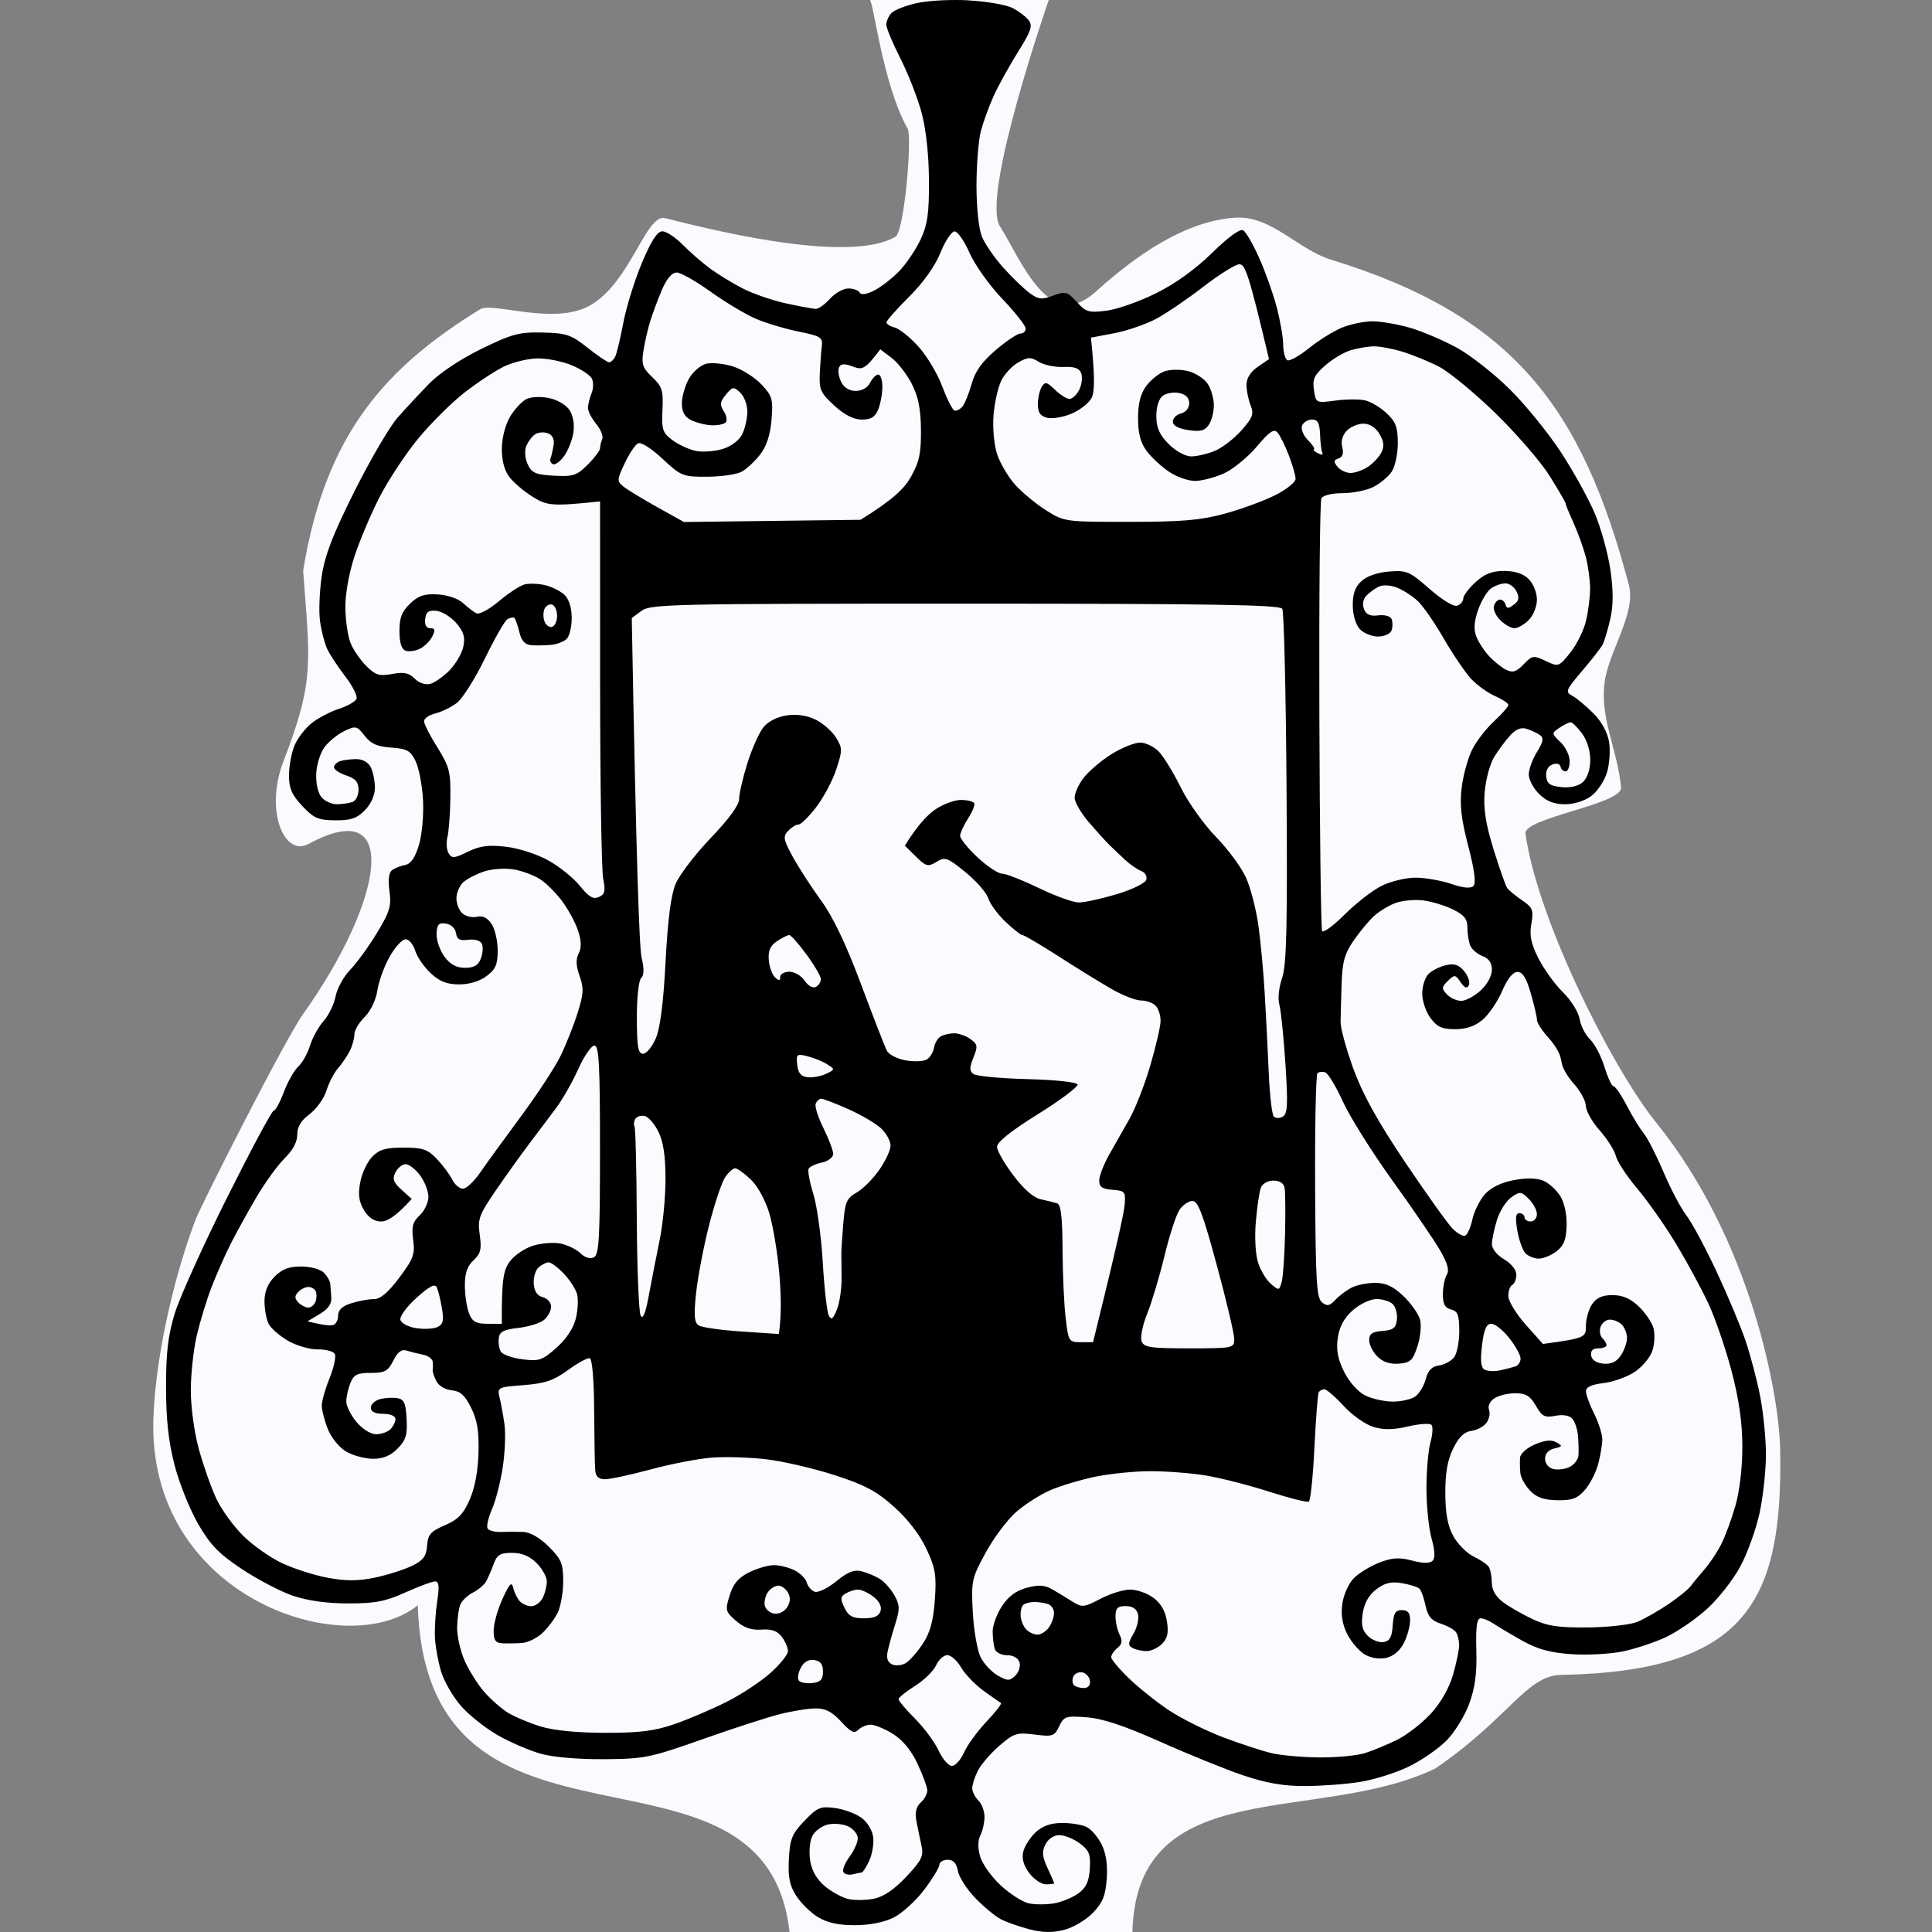
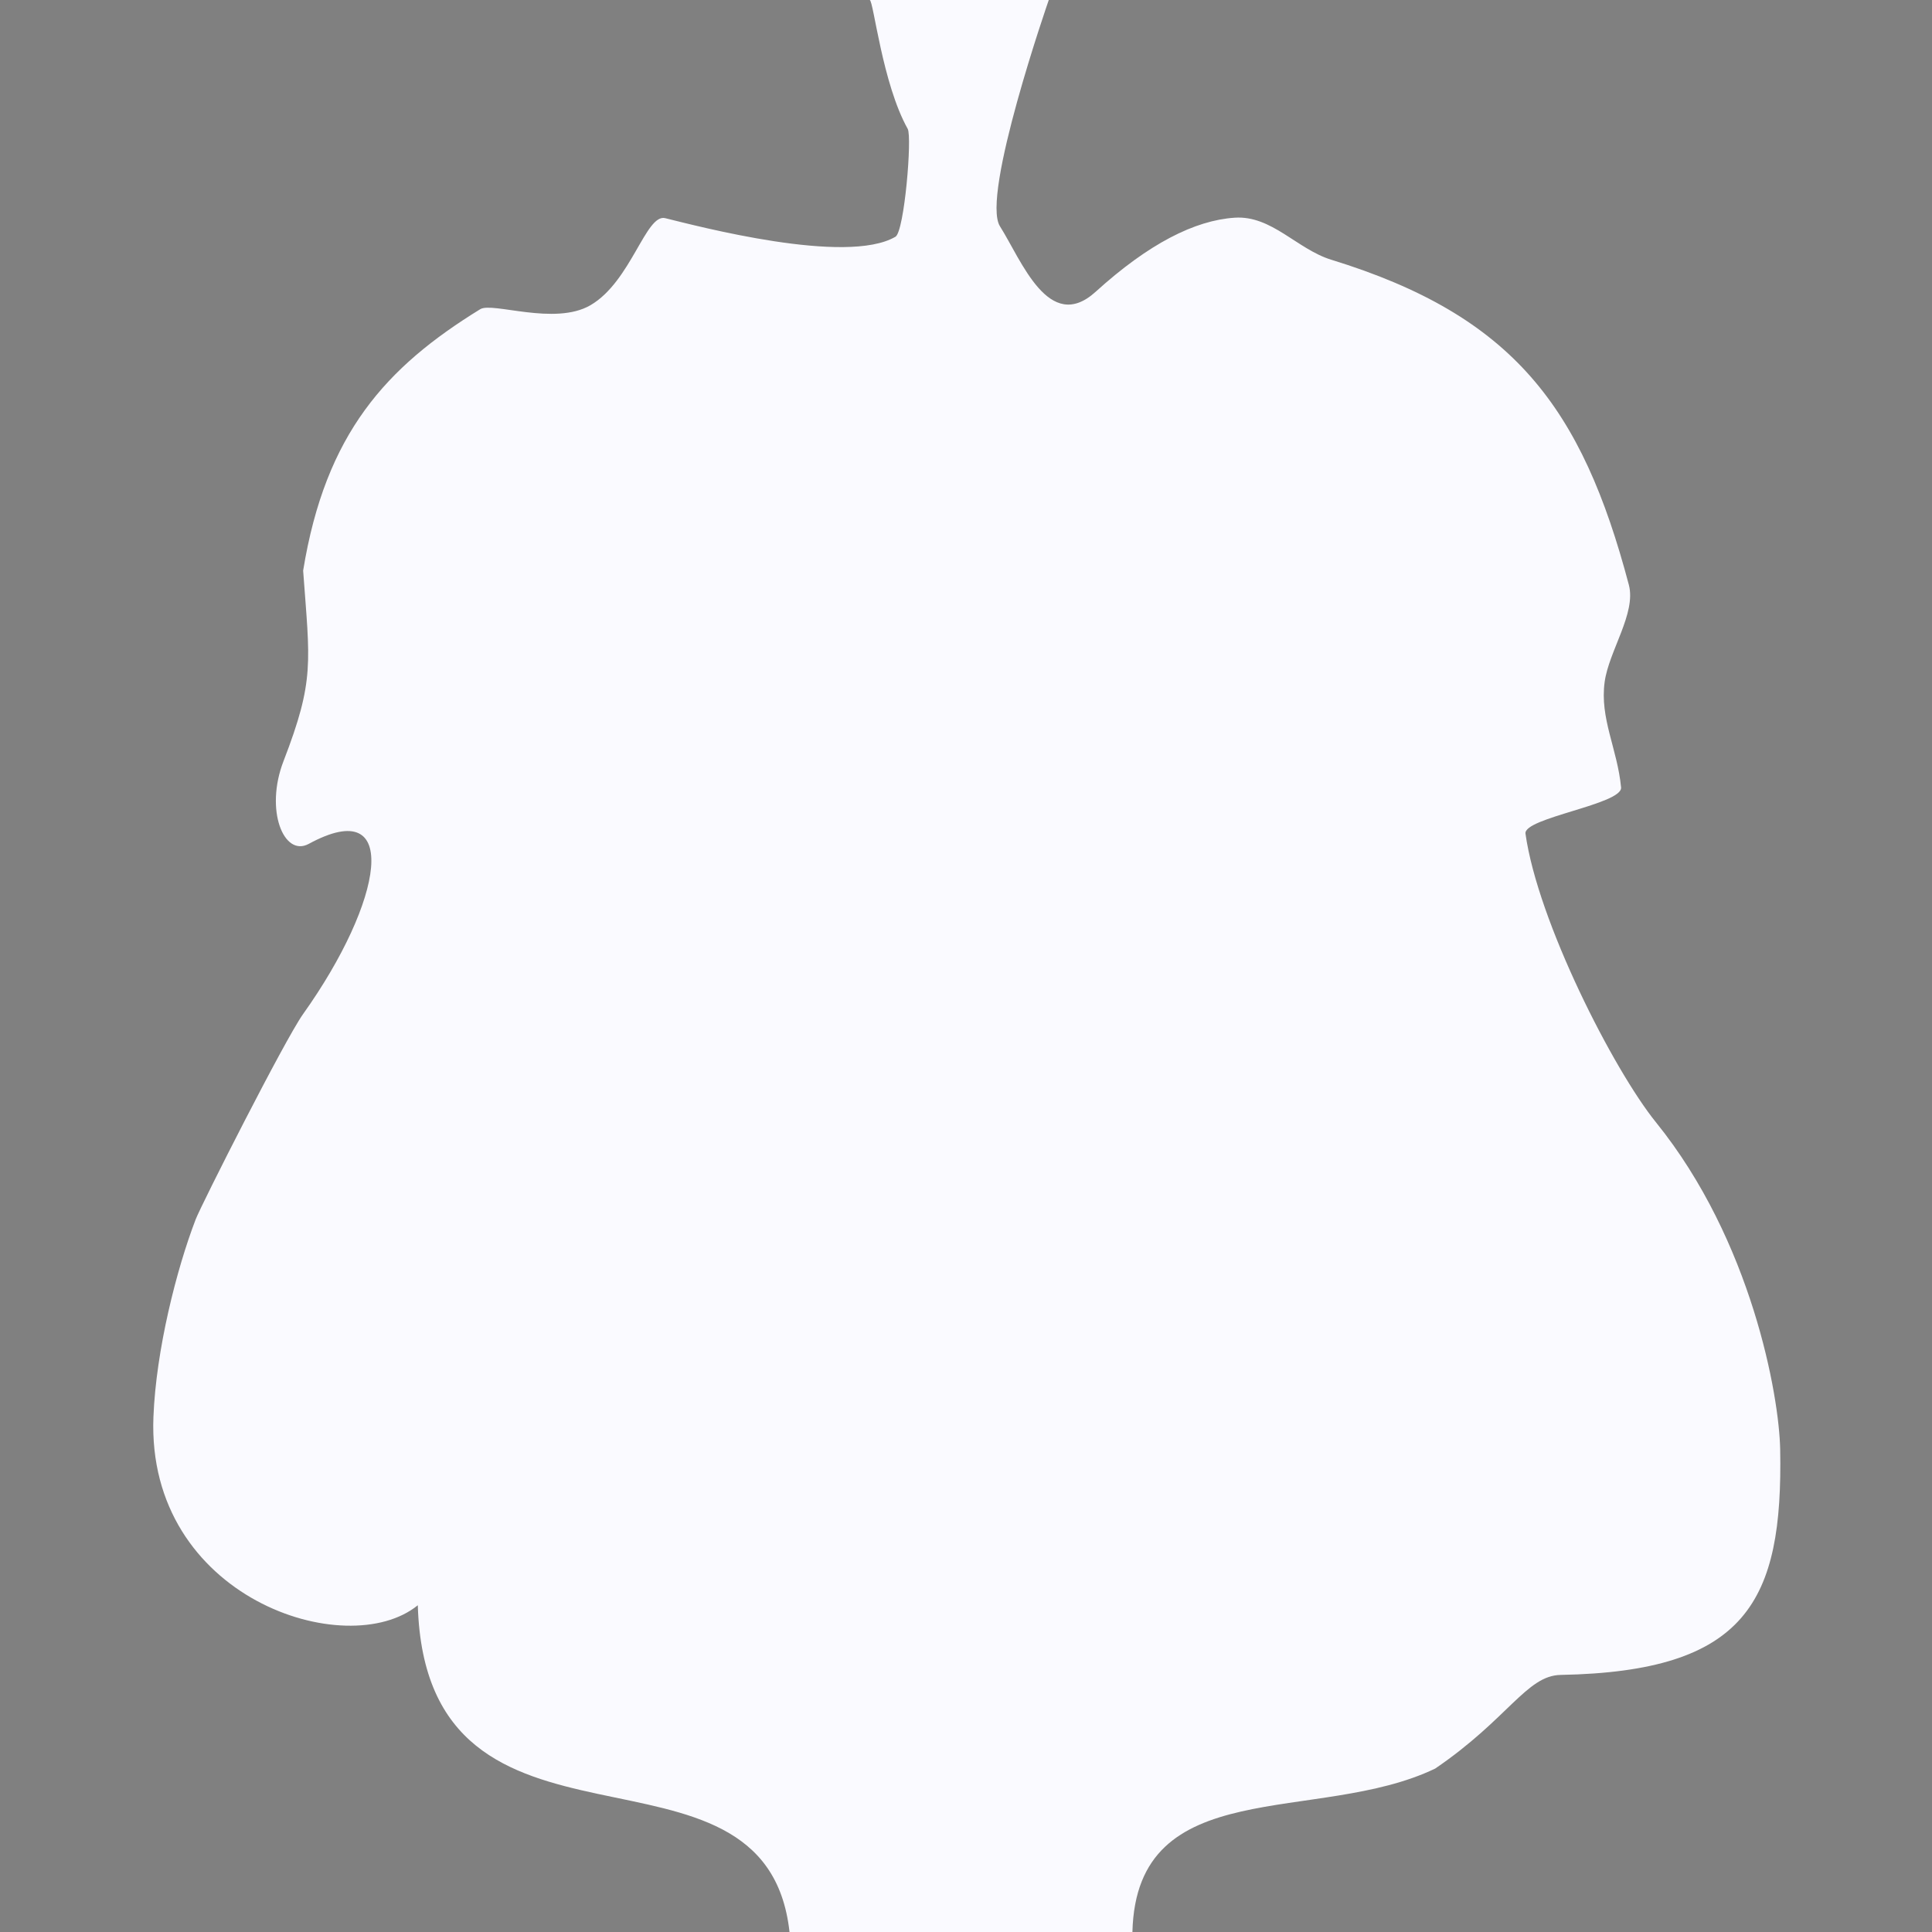
<svg xmlns="http://www.w3.org/2000/svg" width="75px" height="75px" version="1.1" xml:space="preserve" style="fill-rule:evenodd;clip-rule:evenodd;stroke-linejoin:round;stroke-miterlimit:2;">
  <rect width="100%" height="100%" fill="#808080" stroke="none" />
  <path d="M40.713,-0c0,-0 -2.644,7.601 -1.894,8.786c0.831,1.312 1.896,4.19 3.712,2.542c2.061,-1.869 3.846,-2.774 5.4,-2.877c1.435,-0.096 2.421,1.224 3.749,1.632c7.068,2.174 9.731,5.731 11.552,12.622c0.291,1.102 -0.777,2.57 -0.94,3.77c-0.193,1.419 0.492,2.586 0.638,4.091c0.064,0.656 -3.797,1.18 -3.711,1.797c0.477,3.398 3.407,9.152 5.066,11.206c3.721,4.603 4.782,10.622 4.821,12.691c0.112,5.915 -1.307,8.626 -8.525,8.76c-1.32,0.025 -2.039,1.71 -4.868,3.636c-4.57,2.194 -11.596,0.136 -11.753,6.344l-13.311,0c-0.93,-8.415 -14.105,-1.653 -14.43,-12.685c-2.75,2.242 -10.538,-0.282 -10.263,-7.309c0.102,-2.611 0.9,-5.742 1.64,-7.67c0.222,-0.576 3.462,-6.978 4.17,-7.971c3.122,-4.38 3.84,-8.573 0.219,-6.606c-0.963,0.523 -1.716,-1.303 -0.98,-3.21c1.221,-3.161 1.022,-3.825 0.763,-7.399c0.869,-5.327 3.221,-7.9 6.876,-10.148c0.47,-0.29 2.889,0.653 4.276,-0.153c1.578,-0.917 2.152,-3.565 2.903,-3.38c1.239,0.304 7.032,1.839 8.939,0.721c0.346,-0.204 0.651,-3.872 0.475,-4.188c-0.985,-1.758 -1.325,-4.959 -1.473,-5.002l6.949,0Z" style="fill:#fafaff;" />
-   <path d="M37.628,0.017c0.676,0.038 1.428,0.169 1.668,0.289c0.239,0.121 0.525,0.335 0.635,0.477c0.167,0.216 0.097,0.419 -0.423,1.25c-0.341,0.546 -0.765,1.315 -0.941,1.707c-0.177,0.394 -0.398,1.001 -0.49,1.35c-0.092,0.349 -0.168,1.296 -0.17,2.104c0,0.852 0.088,1.687 0.208,1.986c0.115,0.284 0.491,0.829 0.834,1.212c0.343,0.382 0.804,0.825 1.022,0.986c0.341,0.249 0.47,0.264 0.914,0.098c0.48,-0.178 0.547,-0.16 0.914,0.245c0.357,0.395 0.468,0.427 1.149,0.341c0.415,-0.052 1.281,-0.355 1.924,-0.675c0.748,-0.37 1.536,-0.937 2.184,-1.572c0.635,-0.621 1.086,-0.948 1.207,-0.873c0.106,0.065 0.384,0.547 0.619,1.072c0.235,0.524 0.54,1.381 0.678,1.905c0.138,0.525 0.253,1.185 0.254,1.47c0.002,0.284 0.075,0.551 0.162,0.595c0.088,0.045 0.463,-0.167 0.834,-0.465c0.372,-0.3 0.944,-0.658 1.271,-0.794c0.327,-0.137 0.864,-0.25 1.191,-0.251c0.327,-0.002 0.989,0.113 1.469,0.252c0.48,0.14 1.302,0.491 1.827,0.78c0.524,0.289 1.446,1.015 2.05,1.614c0.604,0.599 1.495,1.696 1.979,2.438c0.486,0.743 1.078,1.815 1.317,2.382c0.239,0.569 0.509,1.55 0.602,2.184c0.117,0.813 0.116,1.372 -0.005,1.906c-0.094,0.414 -0.229,0.861 -0.297,0.992c-0.07,0.132 -0.431,0.596 -0.804,1.033c-0.626,0.734 -0.654,0.807 -0.378,0.953c0.164,0.087 0.531,0.39 0.815,0.675c0.322,0.321 0.554,0.741 0.616,1.111c0.054,0.328 0.019,0.864 -0.079,1.192c-0.099,0.327 -0.375,0.741 -0.615,0.918c-0.262,0.193 -0.675,0.32 -1.032,0.317c-0.42,-0.003 -0.713,-0.124 -0.993,-0.402c-0.219,-0.219 -0.397,-0.557 -0.397,-0.754c0,-0.197 0.143,-0.589 0.318,-0.873c0.246,-0.401 0.271,-0.548 0.119,-0.656c-0.11,-0.077 -0.342,-0.186 -0.516,-0.242c-0.218,-0.07 -0.421,0.011 -0.647,0.259c-0.181,0.199 -0.459,0.575 -0.619,0.837c-0.161,0.262 -0.324,0.87 -0.366,1.35c-0.055,0.653 0.032,1.215 0.342,2.224c0.229,0.743 0.468,1.423 0.534,1.512c0.065,0.089 0.325,0.303 0.578,0.476c0.413,0.281 0.449,0.377 0.357,0.91c-0.079,0.458 -0.014,0.77 0.28,1.35c0.211,0.415 0.637,1.004 0.949,1.31c0.312,0.307 0.602,0.771 0.644,1.033c0.043,0.262 0.225,0.619 0.406,0.794c0.181,0.175 0.434,0.657 0.561,1.072c0.127,0.415 0.286,0.751 0.351,0.748c0.065,-0.003 0.298,0.337 0.516,0.754c0.218,0.418 0.515,0.904 0.659,1.079c0.145,0.175 0.491,0.853 0.77,1.509c0.28,0.654 0.675,1.405 0.88,1.667c0.205,0.262 0.725,1.226 1.155,2.144c0.43,0.917 0.942,2.132 1.136,2.7c0.193,0.569 0.454,1.551 0.576,2.184c0.124,0.634 0.224,1.652 0.224,2.264c0,0.611 -0.111,1.629 -0.246,2.263c-0.137,0.633 -0.475,1.574 -0.755,2.088c-0.279,0.517 -0.865,1.26 -1.302,1.652c-0.437,0.392 -1.151,0.88 -1.588,1.085c-0.437,0.203 -1.187,0.451 -1.668,0.551c-0.479,0.1 -1.374,0.148 -1.985,0.106c-0.824,-0.055 -1.317,-0.19 -1.906,-0.519c-0.437,-0.245 -0.937,-0.542 -1.112,-0.659c-0.174,-0.119 -0.406,-0.216 -0.516,-0.214c-0.144,0.001 -0.189,0.335 -0.164,1.232c0.026,0.897 -0.049,1.463 -0.277,2.085c-0.172,0.47 -0.569,1.114 -0.882,1.43c-0.313,0.316 -0.974,0.77 -1.469,1.011c-0.496,0.24 -1.347,0.509 -1.893,0.594c-0.547,0.088 -1.511,0.159 -2.144,0.159c-0.826,0.002 -1.5,-0.116 -2.383,-0.414c-0.676,-0.229 -2.123,-0.815 -3.216,-1.303c-1.396,-0.622 -2.244,-0.905 -2.859,-0.951c-0.814,-0.062 -0.886,-0.04 -1.072,0.349c-0.184,0.386 -0.252,0.409 -0.953,0.32c-0.692,-0.089 -0.803,-0.053 -1.37,0.436c-0.339,0.294 -0.713,0.729 -0.834,0.971c-0.121,0.24 -0.218,0.545 -0.218,0.675c0,0.132 0.107,0.346 0.238,0.476c0.132,0.132 0.239,0.418 0.239,0.636c-0,0.219 -0.072,0.54 -0.159,0.714c-0.103,0.205 -0.105,0.501 -0.008,0.834c0.083,0.284 0.44,0.785 0.794,1.112c0.354,0.327 0.84,0.64 1.08,0.696c0.24,0.055 0.686,0.055 0.993,0.003c0.306,-0.054 0.733,-0.231 0.953,-0.394c0.295,-0.221 0.406,-0.465 0.436,-0.956c0.034,-0.559 -0.027,-0.709 -0.397,-0.982c-0.239,-0.178 -0.597,-0.321 -0.794,-0.317c-0.208,0.003 -0.432,0.154 -0.535,0.362c-0.14,0.281 -0.122,0.476 0.083,0.913c0.143,0.306 0.258,0.573 0.257,0.596c-0.002,0.022 -0.146,0.039 -0.321,0.039c-0.175,0 -0.465,-0.197 -0.645,-0.437c-0.222,-0.295 -0.297,-0.565 -0.232,-0.833c0.053,-0.22 0.272,-0.558 0.486,-0.755c0.269,-0.246 0.59,-0.357 1.026,-0.357c0.35,-0 0.779,0.071 0.953,0.159c0.175,0.087 0.434,0.39 0.577,0.675c0.171,0.343 0.238,0.792 0.198,1.337c-0.047,0.65 -0.158,0.924 -0.536,1.317c-0.263,0.273 -0.763,0.57 -1.112,0.66c-0.456,0.119 -0.837,0.113 -1.35,-0.02c-0.394,-0.102 -0.894,-0.278 -1.112,-0.391c-0.219,-0.113 -0.664,-0.481 -0.991,-0.82c-0.327,-0.338 -0.631,-0.81 -0.675,-1.051c-0.056,-0.303 -0.176,-0.437 -0.399,-0.437c-0.174,0 -0.321,0.089 -0.324,0.199c-0.003,0.109 -0.271,0.548 -0.595,0.975c-0.324,0.427 -0.858,0.91 -1.185,1.072c-0.373,0.184 -0.937,0.295 -1.509,0.294c-0.634,-0 -1.072,-0.099 -1.429,-0.318c-0.285,-0.174 -0.663,-0.549 -0.844,-0.834c-0.252,-0.398 -0.316,-0.722 -0.278,-1.419c0.042,-0.783 0.123,-0.98 0.605,-1.482c0.504,-0.524 0.617,-0.572 1.192,-0.494c0.349,0.047 0.814,0.221 1.032,0.386c0.229,0.173 0.418,0.495 0.446,0.76c0.027,0.255 -0.044,0.661 -0.159,0.904c-0.114,0.243 -0.243,0.446 -0.287,0.45c-0.044,0.003 -0.205,0.036 -0.357,0.073c-0.153,0.036 -0.313,-0.005 -0.358,-0.092c-0.044,-0.088 0.067,-0.356 0.243,-0.596c0.178,-0.24 0.321,-0.562 0.318,-0.715c-0.003,-0.152 -0.167,-0.357 -0.362,-0.454c-0.197,-0.097 -0.554,-0.133 -0.794,-0.079c-0.24,0.054 -0.517,0.259 -0.613,0.454c-0.097,0.197 -0.132,0.626 -0.08,0.953c0.064,0.392 0.259,0.73 0.574,0.992c0.262,0.22 0.673,0.442 0.913,0.496c0.24,0.054 0.686,0.048 0.992,-0.014c0.371,-0.075 0.788,-0.359 1.252,-0.853c0.604,-0.643 0.681,-0.804 0.588,-1.217c-0.059,-0.262 -0.146,-0.691 -0.196,-0.953c-0.06,-0.327 -0.006,-0.551 0.173,-0.714c0.145,-0.131 0.258,-0.345 0.251,-0.477c-0.006,-0.132 -0.178,-0.595 -0.384,-1.032c-0.241,-0.515 -0.577,-0.92 -0.95,-1.152c-0.317,-0.197 -0.705,-0.357 -0.862,-0.357c-0.157,-0 -0.373,0.089 -0.481,0.198c-0.156,0.159 -0.291,0.094 -0.667,-0.317c-0.348,-0.381 -0.607,-0.516 -0.988,-0.513c-0.285,0.001 -0.909,0.101 -1.39,0.222c-0.48,0.121 -1.838,0.561 -3.018,0.979c-2.018,0.713 -2.242,0.759 -3.812,0.77c-0.999,0.008 -1.985,-0.078 -2.461,-0.213c-0.437,-0.124 -1.182,-0.446 -1.657,-0.715c-0.473,-0.268 -1.116,-0.78 -1.429,-1.135c-0.313,-0.356 -0.663,-0.963 -0.778,-1.35c-0.116,-0.388 -0.223,-0.99 -0.237,-1.339c-0.014,-0.35 0.027,-0.975 0.09,-1.39c0.088,-0.559 0.067,-0.756 -0.081,-0.759c-0.109,-0.002 -0.627,0.189 -1.151,0.426c-0.781,0.352 -1.182,0.43 -2.224,0.428c-0.821,0 -1.58,-0.106 -2.144,-0.297c-0.479,-0.163 -1.374,-0.63 -1.985,-1.037c-0.896,-0.597 -1.226,-0.937 -1.699,-1.756c-0.323,-0.559 -0.736,-1.589 -0.915,-2.287c-0.234,-0.906 -0.329,-1.773 -0.329,-3.018c-0.002,-1.334 0.078,-2.009 0.338,-2.859c0.186,-0.611 1.099,-2.633 2.028,-4.493c0.93,-1.86 1.743,-3.378 1.809,-3.375c0.066,0.003 0.245,-0.324 0.398,-0.727c0.152,-0.404 0.405,-0.85 0.562,-0.993c0.155,-0.143 0.362,-0.51 0.456,-0.816c0.095,-0.307 0.332,-0.734 0.528,-0.953c0.197,-0.22 0.405,-0.648 0.463,-0.953c0.058,-0.307 0.313,-0.771 0.567,-1.033c0.254,-0.262 0.721,-0.905 1.038,-1.429c0.499,-0.823 0.566,-1.045 0.486,-1.628c-0.06,-0.451 -0.025,-0.723 0.108,-0.816c0.11,-0.078 0.339,-0.167 0.51,-0.199c0.211,-0.038 0.38,-0.286 0.526,-0.772c0.121,-0.4 0.19,-1.169 0.159,-1.747c-0.03,-0.568 -0.161,-1.247 -0.288,-1.509c-0.2,-0.409 -0.333,-0.483 -0.946,-0.525c-0.544,-0.039 -0.79,-0.148 -1.031,-0.459c-0.297,-0.383 -0.346,-0.396 -0.78,-0.189c-0.254,0.12 -0.6,0.398 -0.769,0.617c-0.171,0.223 -0.317,0.685 -0.332,1.049c-0.015,0.386 0.072,0.76 0.213,0.919c0.132,0.148 0.399,0.267 0.596,0.262c0.197,-0.003 0.464,-0.043 0.595,-0.085c0.132,-0.045 0.239,-0.259 0.239,-0.477c-0,-0.3 -0.116,-0.435 -0.477,-0.556c-0.262,-0.087 -0.476,-0.23 -0.476,-0.317c-0,-0.088 0.108,-0.196 0.238,-0.239c0.132,-0.044 0.416,-0.079 0.635,-0.079c0.238,-0 0.461,0.127 0.556,0.318c0.087,0.174 0.159,0.532 0.159,0.794c-0,0.292 -0.151,0.63 -0.389,0.873c-0.311,0.316 -0.543,0.396 -1.152,0.391c-0.659,-0.005 -0.83,-0.08 -1.278,-0.556c-0.405,-0.43 -0.516,-0.686 -0.516,-1.185c-0,-0.349 0.095,-0.867 0.209,-1.151c0.116,-0.285 0.42,-0.682 0.675,-0.883c0.256,-0.202 0.734,-0.451 1.063,-0.556c0.329,-0.105 0.632,-0.28 0.675,-0.388c0.043,-0.109 -0.157,-0.502 -0.442,-0.873c-0.286,-0.372 -0.602,-0.853 -0.702,-1.072c-0.1,-0.22 -0.224,-0.701 -0.274,-1.072c-0.051,-0.372 -0.02,-1.158 0.068,-1.747c0.121,-0.81 0.432,-1.616 1.274,-3.296c0.611,-1.223 1.365,-2.509 1.674,-2.859c0.308,-0.349 0.86,-0.942 1.227,-1.318c0.396,-0.405 1.215,-0.951 2.017,-1.342c1.196,-0.585 1.468,-0.658 2.383,-0.637c0.927,0.022 1.105,0.083 1.747,0.592c0.394,0.313 0.768,0.567 0.834,0.564c0.065,-0.001 0.168,-0.094 0.228,-0.203c0.061,-0.11 0.204,-0.699 0.318,-1.31c0.114,-0.612 0.441,-1.665 0.724,-2.341c0.364,-0.864 0.599,-1.23 0.794,-1.231c0.153,-0.002 0.51,0.233 0.794,0.522c0.285,0.288 0.766,0.707 1.072,0.931c0.307,0.224 0.877,0.572 1.271,0.772c0.394,0.201 1.144,0.459 1.668,0.573c0.524,0.114 1.042,0.21 1.151,0.213c0.11,0.003 0.359,-0.175 0.556,-0.396c0.197,-0.22 0.518,-0.398 0.715,-0.397c0.197,0.002 0.394,0.075 0.437,0.162c0.049,0.099 0.258,0.069 0.555,-0.079c0.263,-0.132 0.701,-0.47 0.976,-0.754c0.274,-0.285 0.648,-0.837 0.832,-1.231c0.27,-0.582 0.332,-1.012 0.324,-2.303c-0.005,-0.985 -0.114,-1.981 -0.286,-2.621c-0.152,-0.567 -0.523,-1.515 -0.823,-2.104c-0.3,-0.59 -0.546,-1.179 -0.546,-1.311c-0,-0.131 0.089,-0.333 0.198,-0.451c0.11,-0.117 0.556,-0.292 0.993,-0.387c0.437,-0.097 1.349,-0.145 2.025,-0.105l0.005,0.003Zm-0.855,64.235c0.142,-0.002 0.383,0.213 0.536,0.476c0.152,0.264 0.546,0.672 0.873,0.909c0.327,0.237 0.631,0.449 0.675,0.473c0.045,0.024 -0.208,0.348 -0.56,0.721c-0.353,0.373 -0.745,0.913 -0.874,1.201c-0.129,0.287 -0.34,0.522 -0.472,0.521c-0.132,-0 -0.363,-0.272 -0.517,-0.602c-0.155,-0.33 -0.566,-0.886 -0.917,-1.236c-0.349,-0.349 -0.635,-0.689 -0.634,-0.754c0.002,-0.065 0.289,-0.299 0.639,-0.516c0.349,-0.219 0.716,-0.575 0.815,-0.794c0.098,-0.22 0.295,-0.399 0.436,-0.399Zm14.639,-10.322c0.083,-0 0.419,0.291 0.747,0.646c0.327,0.356 0.845,0.723 1.151,0.815c0.402,0.122 0.777,0.118 1.35,-0.017c0.437,-0.102 0.847,-0.129 0.91,-0.061c0.064,0.069 0.046,0.375 -0.04,0.68c-0.085,0.307 -0.155,1.11 -0.155,1.787c-0,0.676 0.089,1.55 0.198,1.941c0.132,0.473 0.146,0.764 0.04,0.868c-0.106,0.107 -0.37,0.104 -0.794,-0.007c-0.5,-0.132 -0.77,-0.116 -1.271,0.077c-0.349,0.135 -0.797,0.409 -0.995,0.609c-0.202,0.203 -0.398,0.641 -0.445,0.999c-0.059,0.438 0.005,0.806 0.202,1.188c0.157,0.303 0.465,0.654 0.682,0.778c0.24,0.136 0.571,0.184 0.834,0.122c0.267,-0.062 0.529,-0.287 0.675,-0.58c0.132,-0.262 0.239,-0.655 0.239,-0.873c-0,-0.291 -0.085,-0.397 -0.318,-0.397c-0.254,-0 -0.326,0.119 -0.357,0.595c-0.031,0.458 -0.115,0.607 -0.358,0.645c-0.175,0.027 -0.448,-0.081 -0.607,-0.238c-0.219,-0.218 -0.268,-0.432 -0.198,-0.883c0.06,-0.394 0.238,-0.708 0.527,-0.928c0.331,-0.25 0.572,-0.309 0.993,-0.238c0.306,0.053 0.611,0.148 0.68,0.213c0.068,0.065 0.176,0.362 0.238,0.661c0.087,0.414 0.225,0.578 0.591,0.699c0.262,0.085 0.529,0.235 0.592,0.332c0.064,0.096 0.119,0.317 0.121,0.492c0.001,0.175 -0.103,0.692 -0.235,1.151c-0.15,0.518 -0.474,1.09 -0.856,1.509c-0.339,0.372 -0.928,0.829 -1.311,1.02c-0.382,0.189 -0.945,0.422 -1.25,0.519c-0.306,0.097 -1.092,0.172 -1.747,0.169c-0.654,-0.004 -1.494,-0.077 -1.866,-0.162c-0.371,-0.086 -1.229,-0.366 -1.906,-0.623c-0.676,-0.257 -1.624,-0.731 -2.104,-1.051c-0.48,-0.321 -1.179,-0.88 -1.55,-1.239c-0.373,-0.361 -0.68,-0.728 -0.682,-0.815c-0.003,-0.087 0.105,-0.248 0.24,-0.357c0.185,-0.15 0.205,-0.278 0.086,-0.517c-0.087,-0.174 -0.159,-0.497 -0.159,-0.714c0,-0.318 0.08,-0.397 0.397,-0.397c0.266,-0 0.424,0.106 0.477,0.317c0.043,0.175 -0.035,0.515 -0.177,0.755c-0.211,0.36 -0.217,0.457 -0.039,0.552c0.119,0.064 0.359,0.121 0.533,0.124c0.175,0.005 0.448,-0.119 0.607,-0.274c0.219,-0.215 0.269,-0.428 0.199,-0.879c-0.061,-0.398 -0.235,-0.702 -0.528,-0.918c-0.239,-0.178 -0.651,-0.321 -0.913,-0.317c-0.262,0.003 -0.78,0.166 -1.15,0.362c-0.603,0.321 -0.711,0.333 -1.032,0.132c-0.197,-0.126 -0.55,-0.34 -0.783,-0.477c-0.335,-0.197 -0.55,-0.216 -1.028,-0.09c-0.416,0.109 -0.718,0.331 -0.97,0.714c-0.202,0.307 -0.365,0.753 -0.362,0.993c0.003,0.24 0.039,0.545 0.084,0.675c0.044,0.132 0.257,0.238 0.476,0.238c0.24,0 0.431,0.11 0.482,0.278c0.046,0.153 -0.027,0.386 -0.164,0.516c-0.219,0.211 -0.295,0.211 -0.68,-0.006c-0.238,-0.134 -0.538,-0.456 -0.667,-0.715c-0.128,-0.259 -0.265,-1.042 -0.302,-1.741c-0.065,-1.213 -0.042,-1.316 0.494,-2.303c0.309,-0.568 0.837,-1.276 1.176,-1.577c0.338,-0.298 0.935,-0.683 1.329,-0.854c0.392,-0.17 1.179,-0.407 1.747,-0.526c0.567,-0.117 1.533,-0.216 2.144,-0.216c0.612,-0.001 1.576,0.073 2.144,0.165c0.567,0.092 1.676,0.375 2.462,0.628c0.786,0.252 1.484,0.427 1.549,0.387c0.065,-0.039 0.163,-0.984 0.217,-2.098c0.054,-1.113 0.129,-2.079 0.167,-2.144c0.038,-0.065 0.137,-0.119 0.219,-0.119Zm-28.517,-1.202c0.094,0.023 0.164,0.84 0.17,2.01c0.007,1.084 0.024,2.132 0.04,2.329c0.021,0.255 0.13,0.357 0.386,0.357c0.197,0 1.001,-0.175 1.787,-0.386c0.786,-0.213 1.858,-0.418 2.382,-0.456c0.524,-0.038 1.471,-0.006 2.104,0.069c0.634,0.076 1.813,0.349 2.621,0.609c1.185,0.382 1.634,0.62 2.319,1.231c0.532,0.475 1.002,1.085 1.258,1.633c0.352,0.756 0.397,1.023 0.329,1.985c-0.059,0.815 -0.183,1.268 -0.464,1.695c-0.211,0.321 -0.51,0.661 -0.662,0.754c-0.153,0.094 -0.393,0.118 -0.534,0.053c-0.175,-0.081 -0.229,-0.245 -0.17,-0.516c0.048,-0.218 0.179,-0.696 0.295,-1.06c0.18,-0.567 0.175,-0.725 -0.028,-1.094c-0.132,-0.238 -0.381,-0.524 -0.556,-0.637c-0.175,-0.113 -0.497,-0.249 -0.715,-0.305c-0.3,-0.076 -0.543,0.019 -0.992,0.386c-0.328,0.267 -0.704,0.451 -0.834,0.407c-0.131,-0.045 -0.272,-0.205 -0.312,-0.358c-0.039,-0.152 -0.254,-0.366 -0.476,-0.476c-0.222,-0.11 -0.583,-0.199 -0.801,-0.199c-0.219,0 -0.651,0.126 -0.96,0.278c-0.418,0.205 -0.614,0.439 -0.755,0.891c-0.181,0.582 -0.167,0.634 0.246,0.993c0.312,0.27 0.596,0.367 0.987,0.34c0.395,-0.029 0.616,0.049 0.789,0.278c0.132,0.175 0.24,0.424 0.24,0.556c-0,0.132 -0.302,0.51 -0.67,0.841c-0.369,0.332 -1.134,0.839 -1.703,1.125c-0.569,0.287 -1.479,0.677 -2.025,0.866c-0.781,0.27 -1.358,0.343 -2.7,0.341c-1.08,-0.002 -2,-0.091 -2.502,-0.246c-0.436,-0.135 -1.008,-0.375 -1.27,-0.535c-0.262,-0.161 -0.683,-0.532 -0.936,-0.826c-0.252,-0.294 -0.592,-0.839 -0.754,-1.211c-0.162,-0.371 -0.289,-0.943 -0.284,-1.27c0.006,-0.327 0.06,-0.723 0.119,-0.877c0.059,-0.155 0.279,-0.37 0.489,-0.476c0.21,-0.107 0.442,-0.302 0.516,-0.434c0.075,-0.132 0.207,-0.435 0.294,-0.675c0.132,-0.364 0.253,-0.437 0.715,-0.437c0.381,0 0.681,0.126 0.953,0.397c0.219,0.22 0.397,0.54 0.397,0.715c-0,0.175 -0.072,0.461 -0.159,0.635c-0.087,0.175 -0.284,0.321 -0.437,0.324c-0.152,0.004 -0.359,-0.085 -0.459,-0.198c-0.1,-0.113 -0.213,-0.348 -0.252,-0.523c-0.056,-0.247 -0.147,-0.151 -0.415,0.437c-0.189,0.415 -0.343,0.969 -0.343,1.231c0,0.383 0.07,0.48 0.357,0.494c0.197,0.009 0.536,0.003 0.755,-0.014c0.219,-0.018 0.565,-0.186 0.77,-0.375c0.205,-0.189 0.473,-0.54 0.596,-0.78c0.122,-0.24 0.222,-0.794 0.222,-1.231c0,-0.696 -0.068,-0.862 -0.556,-1.35c-0.346,-0.346 -0.721,-0.562 -0.993,-0.573c-0.239,-0.01 -0.633,-0.01 -0.873,-0c-0.24,0.009 -0.473,-0.054 -0.516,-0.142c-0.045,-0.087 0.036,-0.427 0.179,-0.754c0.143,-0.327 0.329,-1.059 0.415,-1.628c0.086,-0.567 0.114,-1.318 0.063,-1.668c-0.051,-0.349 -0.135,-0.814 -0.189,-1.032c-0.093,-0.388 -0.071,-0.399 0.933,-0.476c0.83,-0.064 1.162,-0.177 1.72,-0.582c0.379,-0.276 0.76,-0.484 0.848,-0.462l0.001,0.002Zm19.121,12.193c0.138,0.025 0.27,0.173 0.294,0.325c0.027,0.173 -0.062,0.28 -0.235,0.283c-0.153,0.003 -0.327,-0.051 -0.389,-0.119c-0.061,-0.069 -0.068,-0.216 -0.016,-0.331c0.052,-0.112 0.208,-0.184 0.346,-0.158Zm-10.409,-0.478c0.246,0.034 0.341,0.162 0.341,0.446c0,0.305 -0.092,0.408 -0.397,0.445c-0.219,0.027 -0.456,-0.01 -0.529,-0.08c-0.073,-0.07 -0.047,-0.292 0.056,-0.494c0.125,-0.244 0.302,-0.351 0.529,-0.317Zm8.548,-2.254c0.16,-0 0.398,0.036 0.529,0.079c0.131,0.045 0.236,0.205 0.233,0.358c-0.003,0.152 -0.092,0.4 -0.198,0.549c-0.107,0.149 -0.301,0.276 -0.432,0.281c-0.131,0.005 -0.329,-0.081 -0.44,-0.192c-0.112,-0.111 -0.212,-0.349 -0.226,-0.532c-0.013,-0.183 0.035,-0.378 0.108,-0.437c0.073,-0.059 0.264,-0.106 0.424,-0.106l0.002,-0Zm15.096,-27.237l0.005,0.003c0.327,0.042 0.846,0.199 1.154,0.353c0.439,0.217 0.559,0.372 0.556,0.715c-0.001,0.239 0.051,0.554 0.116,0.698c0.065,0.145 0.28,0.323 0.477,0.397c0.239,0.091 0.357,0.266 0.357,0.533c0,0.23 -0.184,0.567 -0.437,0.798c-0.24,0.221 -0.579,0.404 -0.754,0.404c-0.175,0.001 -0.426,-0.113 -0.556,-0.251c-0.213,-0.226 -0.208,-0.283 0.038,-0.523c0.261,-0.254 0.289,-0.251 0.492,0.048c0.156,0.229 0.245,0.262 0.32,0.119c0.057,-0.109 -0.023,-0.351 -0.175,-0.538c-0.211,-0.258 -0.383,-0.315 -0.715,-0.239c-0.24,0.056 -0.543,0.209 -0.675,0.34c-0.132,0.132 -0.241,0.47 -0.243,0.755c-0.003,0.284 0.14,0.713 0.318,0.953c0.259,0.349 0.449,0.436 0.958,0.436c0.435,0 0.773,-0.117 1.072,-0.37c0.239,-0.203 0.579,-0.703 0.754,-1.111c0.205,-0.478 0.416,-0.742 0.596,-0.742c0.198,-0 0.346,0.235 0.517,0.834c0.132,0.459 0.24,0.923 0.239,1.032c-0.002,0.11 0.209,0.431 0.468,0.715c0.194,0.213 0.364,0.487 0.437,0.694l0.079,0.359c0.074,0.207 0.243,0.481 0.437,0.694c0.259,0.284 0.473,0.676 0.477,0.873c0.003,0.197 0.246,0.626 0.538,0.953c0.292,0.328 0.575,0.775 0.627,0.993c0.053,0.219 0.429,0.791 0.836,1.271c0.406,0.481 1.083,1.445 1.504,2.144c0.421,0.699 0.981,1.734 1.248,2.303c0.265,0.567 0.67,1.747 0.901,2.62c0.29,1.104 0.419,2 0.421,2.938c0.001,0.815 -0.105,1.728 -0.27,2.303c-0.151,0.525 -0.402,1.204 -0.559,1.509c-0.158,0.307 -0.444,0.734 -0.636,0.953c-0.192,0.219 -0.432,0.508 -0.532,0.645c-0.1,0.137 -0.503,0.462 -0.897,0.726c-0.392,0.264 -0.929,0.567 -1.191,0.675c-0.262,0.108 -1.12,0.205 -1.906,0.213c-1.145,0.012 -1.573,-0.051 -2.144,-0.318c-0.394,-0.184 -0.912,-0.481 -1.152,-0.661c-0.289,-0.216 -0.438,-0.473 -0.44,-0.764c-0.001,-0.239 -0.055,-0.514 -0.119,-0.611c-0.063,-0.095 -0.327,-0.275 -0.584,-0.397c-0.258,-0.122 -0.609,-0.473 -0.782,-0.778c-0.225,-0.401 -0.314,-0.868 -0.319,-1.668c-0.005,-0.794 0.083,-1.293 0.305,-1.747c0.221,-0.45 0.427,-0.65 0.708,-0.686c0.218,-0.029 0.483,-0.172 0.588,-0.318c0.105,-0.146 0.148,-0.373 0.095,-0.505c-0.055,-0.138 0.032,-0.322 0.207,-0.44c0.166,-0.111 0.533,-0.2 0.818,-0.198c0.406,0.001 0.575,0.104 0.794,0.486c0.24,0.416 0.344,0.47 0.754,0.39c0.297,-0.058 0.547,-0.016 0.661,0.113c0.102,0.113 0.202,0.419 0.222,0.681c0.021,0.262 0.029,0.602 0.015,0.755c-0.013,0.152 -0.167,0.349 -0.342,0.437c-0.175,0.087 -0.46,0.123 -0.635,0.079c-0.186,-0.046 -0.318,-0.211 -0.318,-0.397c0,-0.199 0.134,-0.348 0.358,-0.4c0.324,-0.075 0.33,-0.097 0.079,-0.239c-0.194,-0.109 -0.445,-0.084 -0.834,0.083c-0.314,0.135 -0.564,0.359 -0.575,0.516c-0.009,0.153 -0.005,0.421 0.013,0.596c0.017,0.175 0.186,0.481 0.376,0.68c0.254,0.266 0.532,0.365 1.06,0.373c0.579,0.009 0.781,-0.067 1.072,-0.402c0.197,-0.227 0.429,-0.681 0.514,-1.009c0.088,-0.327 0.159,-0.756 0.159,-0.952c0,-0.197 -0.141,-0.644 -0.316,-0.993c-0.175,-0.35 -0.318,-0.742 -0.318,-0.874c0,-0.162 0.215,-0.262 0.675,-0.316c0.372,-0.043 0.92,-0.238 1.219,-0.436c0.298,-0.199 0.609,-0.574 0.69,-0.836c0.081,-0.262 0.097,-0.654 0.034,-0.873c-0.064,-0.22 -0.321,-0.594 -0.572,-0.834c-0.321,-0.307 -0.624,-0.437 -1.015,-0.437c-0.4,0 -0.622,0.1 -0.796,0.357c-0.131,0.197 -0.238,0.572 -0.236,0.834c0.003,0.456 -0.034,0.481 -1.669,0.705l-0.669,-0.749c-0.367,-0.413 -0.672,-0.91 -0.675,-1.107c-0.003,-0.197 0.065,-0.394 0.152,-0.437c0.088,-0.045 0.159,-0.222 0.159,-0.397c0,-0.184 -0.198,-0.434 -0.475,-0.596c-0.278,-0.163 -0.475,-0.409 -0.473,-0.595c0.002,-0.175 0.091,-0.597 0.197,-0.939c0.108,-0.341 0.357,-0.734 0.556,-0.873c0.335,-0.236 0.383,-0.231 0.68,0.065c0.176,0.174 0.317,0.443 0.314,0.595c-0.003,0.153 -0.113,0.278 -0.243,0.278c-0.132,0 -0.238,-0.071 -0.238,-0.159c-0,-0.087 -0.089,-0.16 -0.199,-0.162c-0.146,-0.001 -0.166,0.177 -0.081,0.675c0.065,0.374 0.208,0.771 0.318,0.883c0.11,0.113 0.343,0.205 0.518,0.205c0.174,0 0.484,-0.128 0.687,-0.284c0.283,-0.218 0.375,-0.454 0.391,-0.999c0.013,-0.429 -0.087,-0.889 -0.251,-1.151c-0.149,-0.24 -0.449,-0.509 -0.668,-0.596c-0.255,-0.102 -0.668,-0.106 -1.152,-0.013c-0.486,0.096 -0.881,0.292 -1.112,0.556c-0.197,0.226 -0.411,0.661 -0.476,0.967c-0.065,0.307 -0.191,0.59 -0.278,0.628c-0.087,0.038 -0.313,-0.089 -0.499,-0.281c-0.187,-0.193 -1.013,-1.35 -1.836,-2.573c-1.059,-1.576 -1.644,-2.629 -2.003,-3.614c-0.278,-0.764 -0.503,-1.586 -0.5,-1.826c0.003,-0.24 0.021,-0.907 0.04,-1.483c0.027,-0.842 0.116,-1.168 0.46,-1.668c0.235,-0.342 0.593,-0.774 0.795,-0.959c0.201,-0.186 0.579,-0.415 0.843,-0.512c0.196,-0.071 0.517,-0.114 0.803,-0.114l0.269,0.014Zm-21.953,26.756c0.132,-0.005 0.404,0.119 0.605,0.274c0.234,0.181 0.336,0.386 0.278,0.563c-0.062,0.195 -0.255,0.278 -0.644,0.278c-0.44,-0 -0.598,-0.086 -0.755,-0.409c-0.165,-0.34 -0.159,-0.432 0.04,-0.552c0.132,-0.08 0.345,-0.15 0.476,-0.156l0,0.002Zm-3.079,-0.154c0.12,-0 0.289,0.125 0.373,0.277c0.103,0.189 0.09,0.372 -0.04,0.571c-0.111,0.168 -0.329,0.268 -0.511,0.235c-0.175,-0.032 -0.335,-0.181 -0.358,-0.332c-0.022,-0.151 0.04,-0.383 0.137,-0.513c0.097,-0.132 0.276,-0.238 0.397,-0.238l0.002,-0Zm-10.289,-27.807c0.321,0.055 0.78,0.222 1.02,0.373c0.24,0.151 0.633,0.54 0.873,0.864c0.24,0.325 0.52,0.843 0.62,1.151c0.127,0.391 0.133,0.658 0.02,0.879c-0.114,0.224 -0.104,0.481 0.037,0.873c0.168,0.47 0.157,0.689 -0.076,1.43c-0.151,0.481 -0.448,1.23 -0.661,1.667c-0.211,0.437 -0.902,1.492 -1.533,2.344c-0.632,0.853 -1.345,1.835 -1.585,2.184c-0.24,0.35 -0.543,0.634 -0.675,0.634c-0.132,-0 -0.317,-0.16 -0.416,-0.357c-0.098,-0.197 -0.365,-0.556 -0.595,-0.798c-0.358,-0.376 -0.544,-0.44 -1.292,-0.441c-0.702,-0 -0.942,0.07 -1.223,0.36c-0.192,0.199 -0.4,0.648 -0.463,0.998c-0.086,0.47 -0.046,0.748 0.15,1.072c0.175,0.289 0.399,0.437 0.663,0.437c0.232,-0 0.562,-0.183 1.189,-0.874l-0.395,-0.357c-0.319,-0.288 -0.365,-0.42 -0.237,-0.675c0.088,-0.175 0.265,-0.318 0.397,-0.318c0.131,0 0.385,0.197 0.561,0.437c0.178,0.24 0.322,0.614 0.322,0.834c0,0.219 -0.152,0.54 -0.338,0.714c-0.273,0.256 -0.322,0.442 -0.254,0.953c0.075,0.559 0.009,0.737 -0.54,1.469c-0.434,0.579 -0.735,0.833 -0.983,0.831c-0.197,-0.002 -0.589,0.07 -0.874,0.159c-0.355,0.111 -0.516,0.26 -0.516,0.48c0,0.174 -0.089,0.341 -0.198,0.37c-0.11,0.028 -0.378,0.008 -0.993,-0.147l0.476,-0.282c0.32,-0.189 0.467,-0.397 0.45,-0.628c-0.014,-0.19 -0.032,-0.435 -0.04,-0.543c-0.008,-0.109 -0.121,-0.305 -0.251,-0.437c-0.133,-0.133 -0.521,-0.238 -0.881,-0.238c-0.475,0 -0.744,0.103 -1.033,0.397c-0.263,0.269 -0.389,0.577 -0.389,0.953c0,0.305 0.072,0.699 0.159,0.874c0.087,0.174 0.427,0.471 0.755,0.66c0.327,0.189 0.844,0.339 1.151,0.334c0.305,-0.005 0.604,0.073 0.662,0.173c0.059,0.1 -0.03,0.523 -0.198,0.937c-0.169,0.415 -0.305,0.898 -0.305,1.072c-0,0.175 0.106,0.586 0.236,0.913c0.134,0.336 0.445,0.717 0.715,0.874c0.262,0.152 0.731,0.278 1.04,0.278c0.391,-0 0.683,-0.121 0.953,-0.397c0.32,-0.326 0.383,-0.532 0.35,-1.15c-0.032,-0.611 -0.099,-0.764 -0.358,-0.807c-0.174,-0.03 -0.478,-0.013 -0.675,0.038c-0.196,0.051 -0.357,0.2 -0.357,0.331c0,0.158 0.159,0.238 0.477,0.238c0.273,-0 0.478,0.084 0.479,0.198c0.002,0.11 -0.084,0.288 -0.19,0.397c-0.107,0.11 -0.358,0.199 -0.559,0.199c-0.212,0 -0.532,-0.2 -0.763,-0.476c-0.219,-0.263 -0.397,-0.62 -0.397,-0.795c0,-0.174 0.072,-0.495 0.159,-0.714c0.132,-0.331 0.265,-0.397 0.794,-0.397c0.546,-0 0.669,-0.067 0.874,-0.477c0.168,-0.338 0.319,-0.451 0.516,-0.389c0.152,0.048 0.438,0.119 0.635,0.159c0.197,0.04 0.365,0.16 0.377,0.27c0.011,0.109 0.011,0.252 -0,0.318c-0.012,0.065 0.052,0.262 0.139,0.436c0.091,0.181 0.347,0.335 0.596,0.358c0.333,0.03 0.513,0.19 0.754,0.675c0.24,0.478 0.312,0.91 0.289,1.747c-0.017,0.706 -0.143,1.372 -0.343,1.826c-0.246,0.561 -0.456,0.775 -0.964,0.993c-0.551,0.236 -0.656,0.356 -0.689,0.794c-0.032,0.415 -0.149,0.569 -0.596,0.785c-0.305,0.147 -0.949,0.351 -1.429,0.452c-0.648,0.135 -1.12,0.138 -1.827,0.007c-0.524,-0.097 -1.327,-0.355 -1.786,-0.571c-0.459,-0.217 -1.139,-0.698 -1.511,-1.069c-0.371,-0.371 -0.837,-1.014 -1.032,-1.429c-0.195,-0.414 -0.499,-1.272 -0.673,-1.906c-0.185,-0.664 -0.318,-1.639 -0.318,-2.303c-0,-0.633 0.106,-1.598 0.235,-2.144c0.129,-0.546 0.386,-1.386 0.572,-1.866c0.186,-0.48 0.516,-1.231 0.737,-1.668c0.22,-0.436 0.675,-1.259 1.008,-1.826c0.335,-0.567 0.828,-1.247 1.096,-1.509c0.313,-0.307 0.486,-0.632 0.484,-0.913c-0.001,-0.304 0.143,-0.545 0.479,-0.794c0.263,-0.197 0.559,-0.609 0.654,-0.914c0.095,-0.306 0.298,-0.698 0.453,-0.873c0.152,-0.175 0.358,-0.478 0.457,-0.675c0.098,-0.197 0.176,-0.483 0.175,-0.635c-0.002,-0.153 0.176,-0.456 0.397,-0.675c0.235,-0.232 0.44,-0.661 0.495,-1.033c0.053,-0.349 0.267,-0.938 0.477,-1.31c0.209,-0.372 0.489,-0.675 0.619,-0.675c0.13,-0 0.297,0.197 0.37,0.437c0.073,0.24 0.34,0.633 0.596,0.873c0.343,0.324 0.627,0.439 1.099,0.442c0.397,0.003 0.799,-0.116 1.072,-0.318c0.357,-0.264 0.437,-0.446 0.438,-0.997c0,-0.372 -0.106,-0.836 -0.238,-1.033c-0.159,-0.238 -0.346,-0.33 -0.557,-0.278c-0.175,0.045 -0.429,-0.009 -0.563,-0.119c-0.135,-0.109 -0.244,-0.376 -0.244,-0.595c-0,-0.219 0.125,-0.505 0.278,-0.636c0.152,-0.131 0.517,-0.317 0.813,-0.413c0.295,-0.096 0.799,-0.13 1.12,-0.074l0.001,-0.003Zm31.52,7.884c0.107,0.036 0.415,0.549 0.685,1.14c0.27,0.591 1.134,1.968 1.92,3.059c0.786,1.091 1.615,2.306 1.844,2.7c0.294,0.505 0.372,0.785 0.267,0.953c-0.083,0.13 -0.151,0.47 -0.153,0.754c-0.001,0.385 0.078,0.537 0.315,0.596c0.262,0.065 0.317,0.213 0.321,0.834c0.001,0.414 -0.088,0.875 -0.199,1.021c-0.111,0.146 -0.375,0.289 -0.588,0.318c-0.274,0.036 -0.422,0.187 -0.513,0.527c-0.069,0.262 -0.252,0.567 -0.408,0.678c-0.154,0.111 -0.549,0.2 -0.876,0.199c-0.328,-0.002 -0.81,-0.11 -1.073,-0.242c-0.274,-0.136 -0.619,-0.524 -0.813,-0.913c-0.246,-0.494 -0.313,-0.847 -0.247,-1.31c0.06,-0.437 0.239,-0.772 0.574,-1.072c0.274,-0.245 0.679,-0.44 0.923,-0.444c0.24,-0.003 0.529,0.086 0.64,0.199c0.113,0.113 0.185,0.384 0.159,0.602c-0.036,0.322 -0.141,0.405 -0.561,0.437c-0.397,0.03 -0.516,0.112 -0.516,0.357c0,0.175 0.143,0.461 0.318,0.635c0.211,0.212 0.489,0.305 0.834,0.278c0.449,-0.035 0.543,-0.122 0.722,-0.675c0.115,-0.349 0.161,-0.813 0.102,-1.032c-0.057,-0.219 -0.346,-0.629 -0.643,-0.913c-0.399,-0.381 -0.685,-0.516 -1.094,-0.516c-0.307,-0 -0.717,0.081 -0.914,0.181c-0.197,0.098 -0.483,0.312 -0.635,0.476c-0.227,0.243 -0.322,0.261 -0.523,0.097c-0.209,-0.17 -0.247,-0.829 -0.265,-4.5c-0.011,-2.366 0.03,-4.343 0.092,-4.396c0.062,-0.052 0.199,-0.065 0.305,-0.028Zm6.444,9.758c0.143,-0 0.456,0.251 0.697,0.556c0.24,0.305 0.437,0.662 0.437,0.794c-0,0.132 -0.089,0.268 -0.199,0.305c-0.109,0.036 -0.376,0.105 -0.595,0.152c-0.22,0.048 -0.49,0.035 -0.601,-0.027c-0.146,-0.081 -0.174,-0.344 -0.101,-0.946c0.076,-0.625 0.168,-0.834 0.362,-0.834Zm4.601,-0.162c0.146,-0.002 0.356,0.087 0.465,0.198c0.111,0.111 0.2,0.345 0.2,0.52c0,0.174 -0.109,0.478 -0.241,0.675c-0.167,0.249 -0.372,0.344 -0.675,0.317c-0.273,-0.025 -0.451,-0.143 -0.476,-0.317c-0.027,-0.186 0.063,-0.278 0.276,-0.278c0.175,-0 0.319,-0.054 0.321,-0.119c0.001,-0.066 -0.072,-0.191 -0.162,-0.278c-0.091,-0.088 -0.123,-0.285 -0.069,-0.437c0.053,-0.153 0.216,-0.28 0.361,-0.281Zm-41.196,-2.224c0.092,-0.001 0.356,0.196 0.586,0.437c0.231,0.241 0.462,0.6 0.516,0.797c0.054,0.197 0.032,0.626 -0.049,0.953c-0.092,0.373 -0.375,0.798 -0.754,1.133c-0.551,0.487 -0.674,0.529 -1.322,0.444c-0.392,-0.05 -0.768,-0.185 -0.835,-0.298c-0.067,-0.115 -0.102,-0.35 -0.079,-0.524c0.031,-0.251 0.192,-0.334 0.768,-0.397c0.4,-0.045 0.852,-0.188 0.999,-0.318c0.15,-0.132 0.269,-0.364 0.264,-0.516c-0.003,-0.153 -0.149,-0.315 -0.324,-0.358c-0.211,-0.052 -0.329,-0.227 -0.35,-0.524c-0.017,-0.244 0.069,-0.53 0.191,-0.635c0.122,-0.105 0.297,-0.192 0.389,-0.194Zm24.987,-2.382c0.221,-0.002 0.408,0.49 0.952,2.501c0.374,1.377 0.677,2.665 0.675,2.862c-0.001,0.35 -0.044,0.358 -1.748,0.358c-1.519,-0 -1.76,-0.037 -1.849,-0.278c-0.056,-0.153 0.043,-0.636 0.219,-1.072c0.176,-0.437 0.477,-1.438 0.666,-2.224c0.19,-0.786 0.449,-1.59 0.578,-1.787c0.128,-0.196 0.356,-0.358 0.507,-0.36l-0.001,-0l0.002,-0l-0.001,0Zm-8.817,-23.188c9.582,0.001 12.215,0.044 12.309,0.2c0.065,0.109 0.14,3.237 0.165,6.948c0.037,5.408 0.002,6.876 -0.173,7.386c-0.126,0.363 -0.17,0.805 -0.106,1.032c0.061,0.219 0.168,1.255 0.236,2.303c0.102,1.564 0.084,1.93 -0.098,2.042c-0.124,0.075 -0.281,0.075 -0.353,0c-0.071,-0.074 -0.157,-0.814 -0.194,-1.645c-0.035,-0.829 -0.106,-2.224 -0.157,-3.097c-0.051,-0.874 -0.163,-2.089 -0.251,-2.7c-0.087,-0.612 -0.3,-1.434 -0.475,-1.827c-0.174,-0.392 -0.7,-1.107 -1.169,-1.588c-0.468,-0.481 -1.08,-1.339 -1.359,-1.906c-0.28,-0.567 -0.662,-1.194 -0.85,-1.394c-0.187,-0.199 -0.519,-0.361 -0.737,-0.359c-0.219,0.001 -0.718,0.203 -1.112,0.449c-0.392,0.246 -0.878,0.658 -1.076,0.915c-0.201,0.257 -0.358,0.612 -0.351,0.786c0.006,0.175 0.258,0.604 0.56,0.953c0.302,0.35 0.659,0.744 0.793,0.874c0.133,0.13 0.402,0.386 0.595,0.567c0.194,0.181 0.478,0.378 0.632,0.437c0.156,0.06 0.243,0.211 0.199,0.346c-0.044,0.132 -0.562,0.383 -1.151,0.559c-0.59,0.176 -1.25,0.321 -1.47,0.319c-0.219,0 -0.914,-0.252 -1.548,-0.559c-0.634,-0.306 -1.277,-0.559 -1.43,-0.559c-0.152,-0.002 -0.581,-0.287 -0.952,-0.635c-0.372,-0.348 -0.675,-0.723 -0.674,-0.833c0,-0.109 0.14,-0.413 0.308,-0.675c0.17,-0.262 0.277,-0.53 0.237,-0.595c-0.038,-0.065 -0.267,-0.121 -0.507,-0.124c-0.24,-0.003 -0.683,0.159 -0.983,0.357c-0.3,0.199 -0.694,0.599 -1.201,1.419l0.432,0.424c0.393,0.386 0.466,0.405 0.795,0.205c0.333,-0.204 0.42,-0.174 1.122,0.397c0.42,0.34 0.818,0.795 0.888,1.015c0.07,0.219 0.37,0.628 0.669,0.913c0.298,0.282 0.595,0.516 0.661,0.516c0.065,-0 0.708,0.38 1.429,0.843c0.721,0.464 1.65,1.036 2.065,1.271c0.414,0.235 0.915,0.427 1.111,0.426c0.197,-0.002 0.448,0.087 0.56,0.198c0.111,0.111 0.198,0.38 0.195,0.599c-0.003,0.219 -0.186,1.004 -0.405,1.747c-0.219,0.743 -0.583,1.672 -0.809,2.065c-0.225,0.392 -0.581,1.018 -0.789,1.389c-0.208,0.372 -0.379,0.818 -0.379,0.993c-0,0.245 0.119,0.327 0.516,0.357c0.486,0.038 0.513,0.072 0.47,0.596c-0.026,0.306 -0.311,1.628 -1.225,5.32l-0.476,0c-0.464,0 -0.48,-0.025 -0.589,-0.952c-0.062,-0.525 -0.116,-1.722 -0.12,-2.661c-0.004,-1.22 -0.063,-1.726 -0.204,-1.774c-0.11,-0.036 -0.396,-0.108 -0.636,-0.159c-0.281,-0.058 -0.662,-0.39 -1.067,-0.926c-0.348,-0.459 -0.634,-0.959 -0.635,-1.111c-0.003,-0.183 0.543,-0.62 1.59,-1.271c0.876,-0.546 1.567,-1.064 1.535,-1.151c-0.033,-0.091 -0.88,-0.18 -1.95,-0.207c-1.042,-0.027 -1.982,-0.116 -2.092,-0.198c-0.159,-0.121 -0.159,-0.248 0,-0.64c0.178,-0.437 0.164,-0.515 -0.119,-0.718c-0.175,-0.126 -0.46,-0.226 -0.635,-0.223c-0.175,0.003 -0.408,0.057 -0.519,0.123c-0.112,0.063 -0.226,0.258 -0.256,0.433c-0.03,0.175 -0.154,0.381 -0.275,0.458c-0.121,0.076 -0.488,0.095 -0.816,0.039c-0.329,-0.055 -0.661,-0.224 -0.74,-0.378c-0.08,-0.152 -0.531,-1.315 -1.004,-2.581c-0.585,-1.564 -1.083,-2.607 -1.555,-3.255c-0.381,-0.525 -0.877,-1.29 -1.101,-1.703c-0.362,-0.669 -0.379,-0.777 -0.167,-0.999c0.132,-0.138 0.31,-0.246 0.398,-0.242c0.087,0.005 0.393,-0.295 0.681,-0.668c0.287,-0.372 0.64,-1.034 0.783,-1.471c0.243,-0.74 0.243,-0.824 -0.006,-1.231c-0.147,-0.24 -0.499,-0.552 -0.783,-0.694c-0.334,-0.167 -0.731,-0.229 -1.122,-0.173c-0.368,0.051 -0.726,0.23 -0.911,0.456c-0.169,0.205 -0.451,0.837 -0.629,1.404c-0.178,0.568 -0.321,1.193 -0.32,1.39c0.002,0.228 -0.393,0.773 -1.099,1.508c-0.606,0.634 -1.221,1.438 -1.367,1.787c-0.181,0.434 -0.305,1.395 -0.389,3.018c-0.083,1.594 -0.208,2.579 -0.38,2.978c-0.141,0.327 -0.362,0.595 -0.494,0.595c-0.194,0 -0.238,-0.262 -0.241,-1.389c-0.002,-0.785 0.071,-1.46 0.167,-1.549c0.116,-0.108 0.12,-0.36 0.017,-0.794c-0.084,-0.349 -0.205,-3.458 -0.381,-13.182l0.378,-0.28c0.352,-0.26 1.186,-0.279 12.568,-0.278l-0.002,-0.001Zm-8.932,21.92c0.086,0 0.36,0.197 0.611,0.437c0.265,0.254 0.566,0.804 0.717,1.311c0.142,0.479 0.316,1.516 0.385,2.302c0.069,0.787 0.094,1.644 -0.015,2.383l-1.447,-0.097c-0.796,-0.052 -1.546,-0.16 -1.665,-0.238c-0.171,-0.111 -0.194,-0.386 -0.101,-1.253c0.065,-0.612 0.289,-1.792 0.5,-2.621c0.211,-0.829 0.491,-1.669 0.621,-1.866c0.13,-0.197 0.308,-0.358 0.394,-0.358Zm-11.578,4.627c0.054,0.121 0.144,0.486 0.198,0.813c0.079,0.475 0.043,0.621 -0.178,0.724c-0.152,0.07 -0.527,0.089 -0.832,0.04c-0.31,-0.049 -0.577,-0.194 -0.605,-0.327c-0.029,-0.132 0.256,-0.515 0.632,-0.853c0.507,-0.456 0.71,-0.559 0.785,-0.397Zm6.117,-9.391c0.177,-0 0.216,0.74 0.216,4.05c0,3.441 -0.036,4.067 -0.238,4.169c-0.144,0.073 -0.346,0.013 -0.516,-0.153c-0.152,-0.149 -0.492,-0.317 -0.754,-0.376c-0.262,-0.057 -0.745,-0.025 -1.072,0.073c-0.328,0.097 -0.742,0.373 -0.918,0.615c-0.247,0.332 -0.323,0.673 -0.313,2.422l-0.556,-0c-0.445,-0 -0.588,-0.08 -0.715,-0.397c-0.087,-0.218 -0.16,-0.701 -0.164,-1.072c-0.003,-0.49 0.089,-0.763 0.334,-0.993c0.281,-0.264 0.322,-0.434 0.243,-0.993c-0.087,-0.616 -0.03,-0.768 0.642,-1.747c0.405,-0.589 0.995,-1.412 1.31,-1.828c0.314,-0.416 0.772,-1.023 1.016,-1.35c0.245,-0.327 0.631,-1.005 0.856,-1.507c0.226,-0.502 0.509,-0.913 0.628,-0.913l0.001,-0Zm8.804,2.064c0.081,0 0.559,0.183 1.061,0.407c0.502,0.224 1.075,0.562 1.275,0.754c0.199,0.193 0.359,0.491 0.355,0.666c-0.004,0.175 -0.202,0.597 -0.442,0.94c-0.238,0.342 -0.632,0.736 -0.875,0.874c-0.388,0.22 -0.45,0.367 -0.518,1.204c-0.043,0.524 -0.076,1.041 -0.075,1.151c0.002,0.11 0.005,0.538 0.01,0.953c0.005,0.415 -0.076,0.969 -0.181,1.231c-0.148,0.37 -0.218,0.424 -0.316,0.238c-0.07,-0.132 -0.175,-1.059 -0.234,-2.065c-0.058,-1.003 -0.224,-2.201 -0.367,-2.658c-0.142,-0.458 -0.225,-0.899 -0.181,-0.98c0.045,-0.081 0.277,-0.188 0.517,-0.24c0.241,-0.051 0.436,-0.2 0.436,-0.33c0,-0.132 -0.168,-0.579 -0.374,-0.993c-0.207,-0.415 -0.345,-0.843 -0.307,-0.953c0.037,-0.11 0.135,-0.199 0.216,-0.199Zm-6.861,0.668c0.143,0.027 0.384,0.298 0.537,0.605c0.193,0.387 0.278,0.938 0.279,1.826c0.002,0.699 -0.1,1.771 -0.227,2.382c-0.125,0.612 -0.314,1.576 -0.419,2.145c-0.129,0.698 -0.232,0.956 -0.319,0.794c-0.072,-0.132 -0.139,-1.811 -0.15,-3.733c-0.009,-1.921 -0.049,-3.548 -0.089,-3.613c-0.038,-0.065 -0.025,-0.194 0.029,-0.287c0.054,-0.092 0.214,-0.146 0.357,-0.119l0.002,-0Zm-13.051,6.638c0.113,0 0.243,0.072 0.286,0.159c0.043,0.088 0.043,0.267 0,0.397c-0.044,0.132 -0.168,0.242 -0.278,0.245c-0.109,0.003 -0.286,-0.086 -0.394,-0.199c-0.149,-0.157 -0.151,-0.252 -0.008,-0.403c0.104,-0.11 0.28,-0.199 0.394,-0.199Zm37.466,-4.129c0.239,0 0.403,0.105 0.434,0.278c0.029,0.152 0.037,0.958 0.018,1.787c-0.019,0.829 -0.078,1.669 -0.13,1.866c-0.094,0.343 -0.11,0.346 -0.421,0.079c-0.178,-0.152 -0.402,-0.527 -0.499,-0.834c-0.1,-0.314 -0.137,-1.003 -0.084,-1.588c0.049,-0.567 0.136,-1.158 0.195,-1.31c0.061,-0.159 0.268,-0.278 0.487,-0.278l-0.001,-0l0.002,-0l-0.001,0Zm-18.089,-4.827c0.244,0.061 0.587,0.2 0.762,0.31c0.315,0.199 0.313,0.203 -0.04,0.373c-0.197,0.094 -0.517,0.154 -0.714,0.132c-0.262,-0.029 -0.37,-0.159 -0.405,-0.483c-0.045,-0.411 -0.018,-0.435 0.397,-0.333l-0,0.001Zm-0.707,-4.704c0.065,-0 0.367,0.341 0.672,0.756c0.303,0.414 0.554,0.843 0.556,0.953c0.001,0.109 -0.086,0.246 -0.196,0.305c-0.114,0.06 -0.3,-0.043 -0.436,-0.246c-0.132,-0.194 -0.399,-0.348 -0.596,-0.345c-0.197,0.003 -0.354,0.097 -0.351,0.206c0.005,0.151 -0.041,0.156 -0.199,0.015c-0.112,-0.102 -0.223,-0.405 -0.244,-0.675c-0.029,-0.359 0.055,-0.555 0.318,-0.731c0.196,-0.132 0.411,-0.238 0.476,-0.238Zm-13.328,-0.446c0.2,0.03 0.363,0.184 0.392,0.368c0.036,0.245 0.144,0.305 0.476,0.261c0.256,-0.034 0.469,0.03 0.528,0.158c0.054,0.12 0.036,0.377 -0.04,0.574c-0.1,0.26 -0.267,0.357 -0.615,0.357c-0.335,0 -0.572,-0.129 -0.799,-0.437c-0.178,-0.239 -0.314,-0.638 -0.305,-0.884c0.015,-0.366 0.083,-0.439 0.363,-0.397Zm36.002,-22.409c0.217,-0.006 0.718,0.084 1.111,0.203c0.394,0.12 1.038,0.38 1.43,0.582c0.392,0.201 1.382,1.015 2.196,1.807c0.815,0.794 1.763,1.889 2.105,2.435c0.341,0.546 0.622,1.028 0.622,1.072c0,0.044 0.139,0.383 0.307,0.754c0.168,0.372 0.383,0.961 0.475,1.311c0.092,0.349 0.168,0.903 0.17,1.231c-0,0.327 -0.072,0.899 -0.162,1.27c-0.089,0.372 -0.364,0.925 -0.612,1.231c-0.443,0.548 -0.455,0.553 -0.951,0.318c-0.475,-0.226 -0.521,-0.218 -0.858,0.132c-0.281,0.292 -0.422,0.336 -0.673,0.212c-0.175,-0.085 -0.473,-0.324 -0.664,-0.529c-0.191,-0.204 -0.416,-0.551 -0.499,-0.768c-0.108,-0.28 -0.085,-0.585 0.072,-1.033c0.124,-0.349 0.348,-0.722 0.498,-0.829c0.151,-0.106 0.401,-0.195 0.553,-0.198c0.153,-0.003 0.35,0.138 0.437,0.313c0.121,0.243 0.097,0.365 -0.105,0.516c-0.211,0.159 -0.275,0.159 -0.318,-0c-0.03,-0.11 -0.125,-0.199 -0.212,-0.199c-0.088,0 -0.196,0.107 -0.239,0.239c-0.044,0.131 0.064,0.381 0.239,0.555c0.174,0.175 0.425,0.318 0.556,0.318c0.131,0 0.381,-0.143 0.555,-0.318c0.177,-0.176 0.318,-0.528 0.318,-0.794c0,-0.265 -0.141,-0.617 -0.318,-0.794c-0.211,-0.211 -0.528,-0.317 -0.953,-0.317c-0.471,-0 -0.759,0.112 -1.113,0.436c-0.264,0.24 -0.478,0.526 -0.476,0.636c0.001,0.109 -0.107,0.233 -0.237,0.278c-0.137,0.046 -0.592,-0.232 -1.072,-0.653c-0.774,-0.68 -0.886,-0.729 -1.569,-0.675c-0.451,0.035 -0.867,0.179 -1.077,0.375c-0.245,0.227 -0.34,0.498 -0.334,0.953c0.005,0.374 0.121,0.751 0.283,0.918c0.151,0.155 0.47,0.281 0.71,0.278c0.243,-0.004 0.472,-0.112 0.516,-0.243c0.045,-0.132 0.042,-0.328 -0.003,-0.437c-0.048,-0.113 -0.272,-0.173 -0.516,-0.142c-0.308,0.042 -0.467,-0.027 -0.553,-0.238c-0.071,-0.176 -0.04,-0.384 0.08,-0.513c0.109,-0.119 0.324,-0.279 0.476,-0.357c0.168,-0.084 0.45,-0.073 0.715,0.028c0.24,0.094 0.603,0.326 0.808,0.517c0.205,0.19 0.661,0.846 1.013,1.458c0.353,0.611 0.83,1.313 1.058,1.561c0.229,0.248 0.648,0.551 0.933,0.675c0.284,0.124 0.517,0.279 0.52,0.344c0.004,0.066 -0.247,0.351 -0.555,0.636c-0.309,0.284 -0.694,0.784 -0.856,1.112c-0.162,0.327 -0.344,0.987 -0.402,1.469c-0.08,0.662 -0.018,1.21 0.255,2.261c0.242,0.928 0.31,1.442 0.204,1.55c-0.108,0.11 -0.391,0.083 -0.874,-0.081c-0.394,-0.133 -1.018,-0.241 -1.39,-0.239c-0.371,0.001 -0.96,0.146 -1.31,0.32c-0.349,0.175 -0.992,0.675 -1.429,1.112c-0.437,0.437 -0.829,0.723 -0.874,0.636c-0.044,-0.088 -0.092,-3.858 -0.106,-8.378c-0.014,-4.521 0.02,-8.309 0.079,-8.418c0.061,-0.114 0.413,-0.199 0.821,-0.199c0.393,0 0.929,-0.108 1.192,-0.238c0.262,-0.132 0.584,-0.399 0.716,-0.595c0.132,-0.197 0.238,-0.698 0.238,-1.112c-0.002,-0.618 -0.081,-0.828 -0.438,-1.161c-0.24,-0.224 -0.615,-0.448 -0.834,-0.497c-0.219,-0.05 -0.737,-0.046 -1.152,0.009c-0.752,0.1 -0.754,0.099 -0.832,-0.406c-0.065,-0.423 0.008,-0.582 0.437,-0.958c0.283,-0.248 0.729,-0.515 0.991,-0.591c0.262,-0.076 0.654,-0.144 0.874,-0.152l0.003,0.001Zm-32.44,0.469c0.372,-0.005 0.97,0.117 1.332,0.27c0.363,0.152 0.71,0.386 0.774,0.516c0.065,0.132 0.06,0.381 -0.011,0.556c-0.07,0.174 -0.135,0.425 -0.143,0.556c-0.01,0.131 0.132,0.416 0.313,0.635c0.181,0.219 0.29,0.486 0.243,0.596c-0.048,0.109 -0.086,0.27 -0.086,0.357c0,0.087 -0.214,0.373 -0.476,0.635c-0.426,0.426 -0.567,0.472 -1.311,0.432c-0.71,-0.038 -0.861,-0.103 -1.019,-0.437c-0.108,-0.228 -0.134,-0.525 -0.059,-0.71c0.07,-0.174 0.224,-0.382 0.344,-0.46c0.12,-0.08 0.344,-0.097 0.496,-0.04c0.179,0.067 0.257,0.229 0.221,0.461c-0.032,0.197 -0.086,0.429 -0.119,0.516c-0.034,0.087 0.009,0.187 0.097,0.224c0.087,0.035 0.281,-0.108 0.432,-0.318c0.15,-0.209 0.311,-0.614 0.357,-0.899c0.051,-0.309 -0.006,-0.659 -0.141,-0.873c-0.129,-0.204 -0.471,-0.408 -0.795,-0.477c-0.322,-0.068 -0.705,-0.051 -0.886,0.04c-0.175,0.087 -0.459,0.391 -0.63,0.675c-0.181,0.299 -0.318,0.816 -0.323,1.231c-0.006,0.462 0.094,0.854 0.286,1.112c0.164,0.217 0.577,0.57 0.918,0.779c0.551,0.34 0.737,0.372 2.608,0.174l0.002,7.028c0.001,3.865 0.054,7.293 0.119,7.617c0.097,0.484 0.066,0.611 -0.169,0.714c-0.217,0.096 -0.392,-0.006 -0.732,-0.43c-0.244,-0.306 -0.796,-0.751 -1.223,-0.989c-0.438,-0.245 -1.158,-0.477 -1.65,-0.534c-0.678,-0.078 -1.008,-0.035 -1.48,0.195c-0.532,0.259 -0.624,0.266 -0.748,0.057c-0.078,-0.131 -0.097,-0.416 -0.043,-0.635c0.054,-0.219 0.105,-0.904 0.113,-1.523c0.012,-1.009 -0.04,-1.21 -0.502,-1.946c-0.285,-0.451 -0.518,-0.91 -0.52,-1.018c-0.001,-0.109 0.194,-0.246 0.437,-0.305c0.243,-0.058 0.62,-0.243 0.837,-0.409c0.219,-0.167 0.707,-0.941 1.087,-1.72c0.379,-0.78 0.771,-1.466 0.873,-1.527c0.102,-0.06 0.219,-0.085 0.264,-0.058c0.044,0.027 0.133,0.273 0.198,0.544c0.088,0.361 0.216,0.502 0.477,0.521c0.197,0.015 0.537,0.008 0.754,-0.012c0.218,-0.021 0.489,-0.121 0.602,-0.224c0.113,-0.102 0.205,-0.472 0.203,-0.822c-0.001,-0.401 -0.106,-0.732 -0.284,-0.9c-0.156,-0.146 -0.497,-0.315 -0.759,-0.375c-0.262,-0.06 -0.62,-0.071 -0.794,-0.024c-0.175,0.046 -0.621,0.34 -0.993,0.653c-0.375,0.316 -0.762,0.523 -0.873,0.465c-0.11,-0.057 -0.342,-0.235 -0.517,-0.398c-0.182,-0.17 -0.6,-0.312 -0.98,-0.334c-0.522,-0.03 -0.749,0.045 -1.076,0.359c-0.321,0.308 -0.413,0.55 -0.41,1.072c0.003,0.456 0.081,0.701 0.243,0.755c0.13,0.044 0.381,0.008 0.556,-0.08c0.174,-0.087 0.389,-0.302 0.476,-0.476c0.124,-0.248 0.107,-0.318 -0.079,-0.318c-0.153,0 -0.224,-0.127 -0.199,-0.357c0.032,-0.278 0.129,-0.348 0.437,-0.318c0.218,0.022 0.565,0.237 0.772,0.477c0.289,0.336 0.351,0.544 0.273,0.913c-0.055,0.262 -0.297,0.675 -0.534,0.918c-0.236,0.243 -0.574,0.479 -0.749,0.526c-0.189,0.05 -0.435,-0.032 -0.607,-0.204c-0.224,-0.224 -0.419,-0.263 -0.873,-0.179c-0.502,0.093 -0.645,0.047 -1.012,-0.318c-0.235,-0.235 -0.51,-0.64 -0.61,-0.902c-0.1,-0.262 -0.189,-0.869 -0.195,-1.35c-0.007,-0.51 0.139,-1.337 0.351,-1.985c0.2,-0.612 0.638,-1.649 0.973,-2.303c0.335,-0.656 1.007,-1.674 1.492,-2.265c0.484,-0.591 1.291,-1.395 1.791,-1.787c0.5,-0.392 1.198,-0.853 1.547,-1.023c0.349,-0.17 0.939,-0.313 1.31,-0.317l0.002,-0Zm40.098,14.127c0.069,0 0.269,0.197 0.447,0.437c0.193,0.262 0.32,0.675 0.317,1.032c-0.003,0.359 -0.116,0.696 -0.283,0.848c-0.174,0.159 -0.484,0.232 -0.833,0.199c-0.44,-0.043 -0.564,-0.129 -0.596,-0.412c-0.024,-0.219 0.068,-0.398 0.238,-0.465c0.164,-0.063 0.294,-0.032 0.318,0.08c0.022,0.103 0.111,0.187 0.198,0.187c0.088,-0 0.159,-0.18 0.159,-0.397c0,-0.219 -0.16,-0.551 -0.357,-0.739c-0.353,-0.338 -0.354,-0.344 -0.045,-0.556c0.174,-0.117 0.369,-0.214 0.437,-0.214Zm-39.529,-4.566c0.101,0.036 0.185,0.233 0.185,0.437c0,0.203 -0.089,0.394 -0.198,0.424c-0.11,0.028 -0.242,-0.072 -0.296,-0.226c-0.052,-0.152 -0.047,-0.373 0.013,-0.489c0.06,-0.116 0.192,-0.183 0.296,-0.146Zm4.826,-12.898c0.156,0.003 0.747,0.338 1.315,0.745c0.567,0.406 1.355,0.878 1.747,1.048c0.394,0.17 1.144,0.395 1.668,0.502c0.869,0.176 0.948,0.227 0.905,0.575c-0.027,0.209 -0.062,0.689 -0.079,1.067c-0.027,0.61 0.036,0.748 0.564,1.231c0.4,0.365 0.751,0.543 1.072,0.543c0.36,0 0.514,-0.097 0.635,-0.397c0.087,-0.219 0.159,-0.611 0.159,-0.873c-0,-0.263 -0.072,-0.477 -0.159,-0.477c-0.087,0 -0.23,0.143 -0.318,0.318c-0.095,0.19 -0.317,0.317 -0.555,0.317c-0.255,0 -0.459,-0.128 -0.571,-0.357c-0.095,-0.197 -0.13,-0.446 -0.079,-0.556c0.07,-0.148 0.203,-0.157 0.53,-0.035c0.383,0.145 0.477,0.113 1.072,-0.665l0.437,0.33c0.24,0.181 0.593,0.634 0.783,1.005c0.254,0.496 0.35,0.972 0.358,1.787c0.008,0.904 -0.064,1.244 -0.386,1.82c-0.254,0.453 -0.679,0.883 -1.96,1.674l-6.855,0.086l-1.032,-0.575c-0.567,-0.316 -1.158,-0.675 -1.311,-0.797c-0.263,-0.211 -0.262,-0.257 0.038,-0.898c0.173,-0.371 0.407,-0.722 0.517,-0.781c0.119,-0.063 0.508,0.18 0.954,0.596c0.727,0.676 0.789,0.702 1.747,0.697c0.546,-0.003 1.147,-0.092 1.337,-0.199c0.189,-0.106 0.51,-0.406 0.712,-0.668c0.248,-0.321 0.391,-0.763 0.438,-1.35c0.065,-0.796 0.03,-0.918 -0.394,-1.368c-0.255,-0.271 -0.751,-0.584 -1.1,-0.695c-0.35,-0.11 -0.815,-0.159 -1.033,-0.108c-0.219,0.05 -0.522,0.309 -0.675,0.576c-0.152,0.267 -0.278,0.699 -0.278,0.961c0,0.335 0.105,0.529 0.358,0.654c0.197,0.097 0.548,0.188 0.781,0.199c0.234,0.011 0.483,-0.035 0.556,-0.105c0.073,-0.07 0.043,-0.267 -0.067,-0.437c-0.165,-0.257 -0.15,-0.367 0.08,-0.646c0.257,-0.313 0.298,-0.318 0.556,-0.08c0.152,0.142 0.278,0.472 0.278,0.734c-0,0.262 -0.089,0.658 -0.199,0.88c-0.117,0.238 -0.424,0.472 -0.754,0.573c-0.307,0.094 -0.771,0.131 -1.033,0.08c-0.262,-0.051 -0.673,-0.237 -0.913,-0.415c-0.394,-0.292 -0.433,-0.406 -0.397,-1.181c0.035,-0.758 -0.011,-0.907 -0.397,-1.271c-0.373,-0.351 -0.422,-0.499 -0.345,-1.007c0.051,-0.327 0.169,-0.846 0.262,-1.151c0.094,-0.307 0.301,-0.86 0.459,-1.231c0.188,-0.439 0.388,-0.674 0.572,-0.669l0,-0.006Zm21.843,-0.315c0.226,-0.008 0.361,0.34 1.152,3.679l-0.437,0.3c-0.28,0.192 -0.437,0.443 -0.437,0.697c0,0.218 0.072,0.575 0.159,0.794c0.137,0.34 0.086,0.48 -0.357,0.979c-0.285,0.319 -0.748,0.676 -1.033,0.794c-0.284,0.117 -0.695,0.213 -0.913,0.213c-0.229,-0 -0.599,-0.202 -0.873,-0.477c-0.356,-0.356 -0.479,-0.627 -0.483,-1.072c-0.005,-0.353 0.093,-0.677 0.238,-0.794c0.135,-0.11 0.424,-0.164 0.642,-0.119c0.265,0.052 0.397,0.186 0.397,0.397c-0,0.186 -0.132,0.351 -0.318,0.397c-0.175,0.044 -0.318,0.186 -0.318,0.318c0,0.152 0.213,0.27 0.596,0.328c0.465,0.072 0.64,0.027 0.797,-0.198c0.111,-0.159 0.2,-0.504 0.2,-0.766c-0.001,-0.262 -0.109,-0.637 -0.241,-0.834c-0.132,-0.197 -0.472,-0.417 -0.756,-0.49c-0.286,-0.073 -0.694,-0.07 -0.913,0.006c-0.219,0.076 -0.54,0.334 -0.715,0.57c-0.221,0.3 -0.318,0.68 -0.318,1.252c0,0.586 0.096,0.951 0.332,1.27c0.183,0.246 0.577,0.612 0.874,0.81c0.297,0.199 0.756,0.359 1.018,0.354c0.262,-0.004 0.762,-0.136 1.112,-0.293c0.349,-0.158 0.921,-0.625 1.27,-1.037c0.501,-0.593 0.672,-0.709 0.81,-0.545c0.097,0.114 0.294,0.51 0.437,0.881c0.143,0.372 0.262,0.783 0.262,0.913c0,0.132 -0.357,0.418 -0.794,0.636c-0.437,0.219 -1.312,0.54 -1.946,0.714c-0.929,0.256 -1.643,0.318 -3.692,0.32c-2.519,0.001 -2.548,-0.002 -3.256,-0.45c-0.392,-0.248 -0.932,-0.695 -1.201,-0.994c-0.267,-0.299 -0.58,-0.831 -0.696,-1.18c-0.119,-0.361 -0.179,-1.013 -0.141,-1.509c0.038,-0.481 0.173,-1.085 0.299,-1.344c0.125,-0.258 0.424,-0.581 0.664,-0.714c0.376,-0.211 0.482,-0.215 0.794,-0.021c0.197,0.122 0.627,0.213 0.954,0.199c0.439,-0.019 0.623,0.047 0.696,0.252c0.054,0.153 0.019,0.439 -0.08,0.635c-0.098,0.197 -0.268,0.356 -0.378,0.355c-0.109,-0.002 -0.363,-0.162 -0.563,-0.358c-0.313,-0.303 -0.388,-0.319 -0.513,-0.116c-0.081,0.132 -0.15,0.436 -0.151,0.675c-0.002,0.321 0.092,0.461 0.354,0.529c0.197,0.051 0.626,-0.02 0.953,-0.159c0.327,-0.138 0.676,-0.411 0.777,-0.608c0.114,-0.227 0.144,-0.721 -0.023,-2.343l0.914,-0.174c0.501,-0.097 1.235,-0.35 1.627,-0.561c0.394,-0.213 1.215,-0.773 1.827,-1.245c0.611,-0.472 1.237,-0.862 1.39,-0.869l0.001,0.003Zm4.816,6.185c0.241,-0 0.475,0.148 0.624,0.397c0.173,0.289 0.195,0.484 0.079,0.715c-0.087,0.174 -0.319,0.425 -0.516,0.557c-0.197,0.132 -0.5,0.242 -0.675,0.245c-0.175,0.003 -0.406,-0.105 -0.516,-0.24c-0.162,-0.2 -0.154,-0.261 0.04,-0.324c0.159,-0.052 0.206,-0.197 0.144,-0.437c-0.059,-0.224 0.005,-0.46 0.17,-0.635c0.145,-0.153 0.439,-0.278 0.65,-0.278Zm-1.995,-0.159c0.227,0 0.297,0.132 0.314,0.596c0.013,0.327 0.054,0.649 0.093,0.714c0.038,0.066 -0.04,0.066 -0.172,0c-0.132,-0.065 -0.203,-0.136 -0.159,-0.158c0.045,-0.023 -0.062,-0.183 -0.236,-0.358c-0.175,-0.174 -0.277,-0.425 -0.226,-0.556c0.051,-0.131 0.224,-0.238 0.384,-0.238l0.002,0Zm-13.874,-7.305c0.118,0.001 0.379,0.375 0.579,0.833c0.2,0.459 0.773,1.263 1.274,1.787c0.5,0.524 0.906,1.042 0.906,1.151c-0.001,0.11 -0.092,0.196 -0.201,0.194c-0.11,-0.003 -0.539,0.283 -0.953,0.635c-0.543,0.463 -0.807,0.829 -0.942,1.315c-0.103,0.372 -0.264,0.768 -0.357,0.882c-0.094,0.113 -0.234,0.184 -0.312,0.159c-0.077,-0.026 -0.292,-0.451 -0.476,-0.945c-0.184,-0.494 -0.604,-1.19 -0.931,-1.549c-0.327,-0.359 -0.738,-0.688 -0.913,-0.73c-0.175,-0.045 -0.319,-0.134 -0.319,-0.199c-0.002,-0.065 0.394,-0.513 0.876,-0.993c0.55,-0.546 1.006,-1.186 1.217,-1.707c0.185,-0.458 0.434,-0.832 0.552,-0.833l-0.001,-0.001l0.002,0l-0.001,0.001Z" />
</svg>